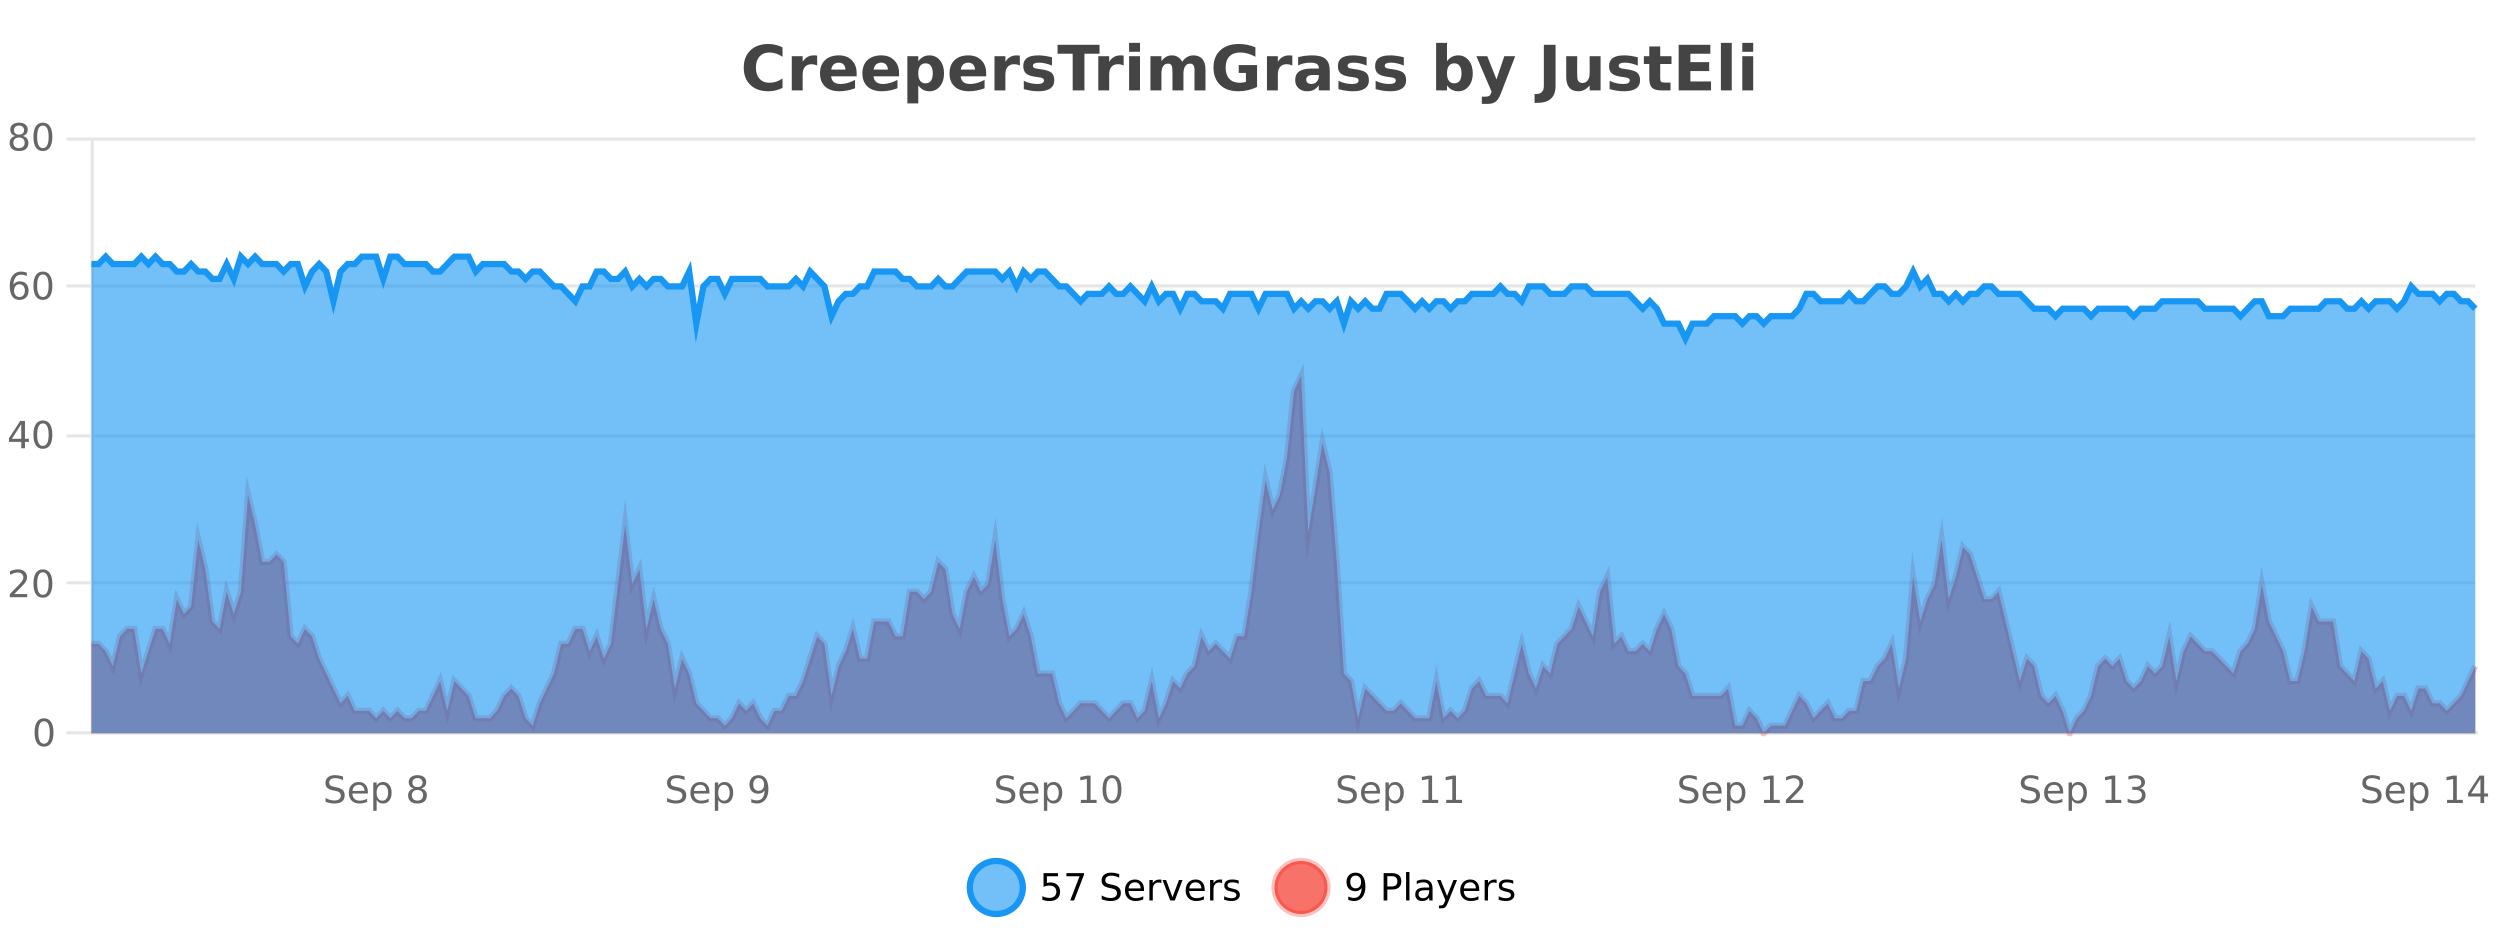
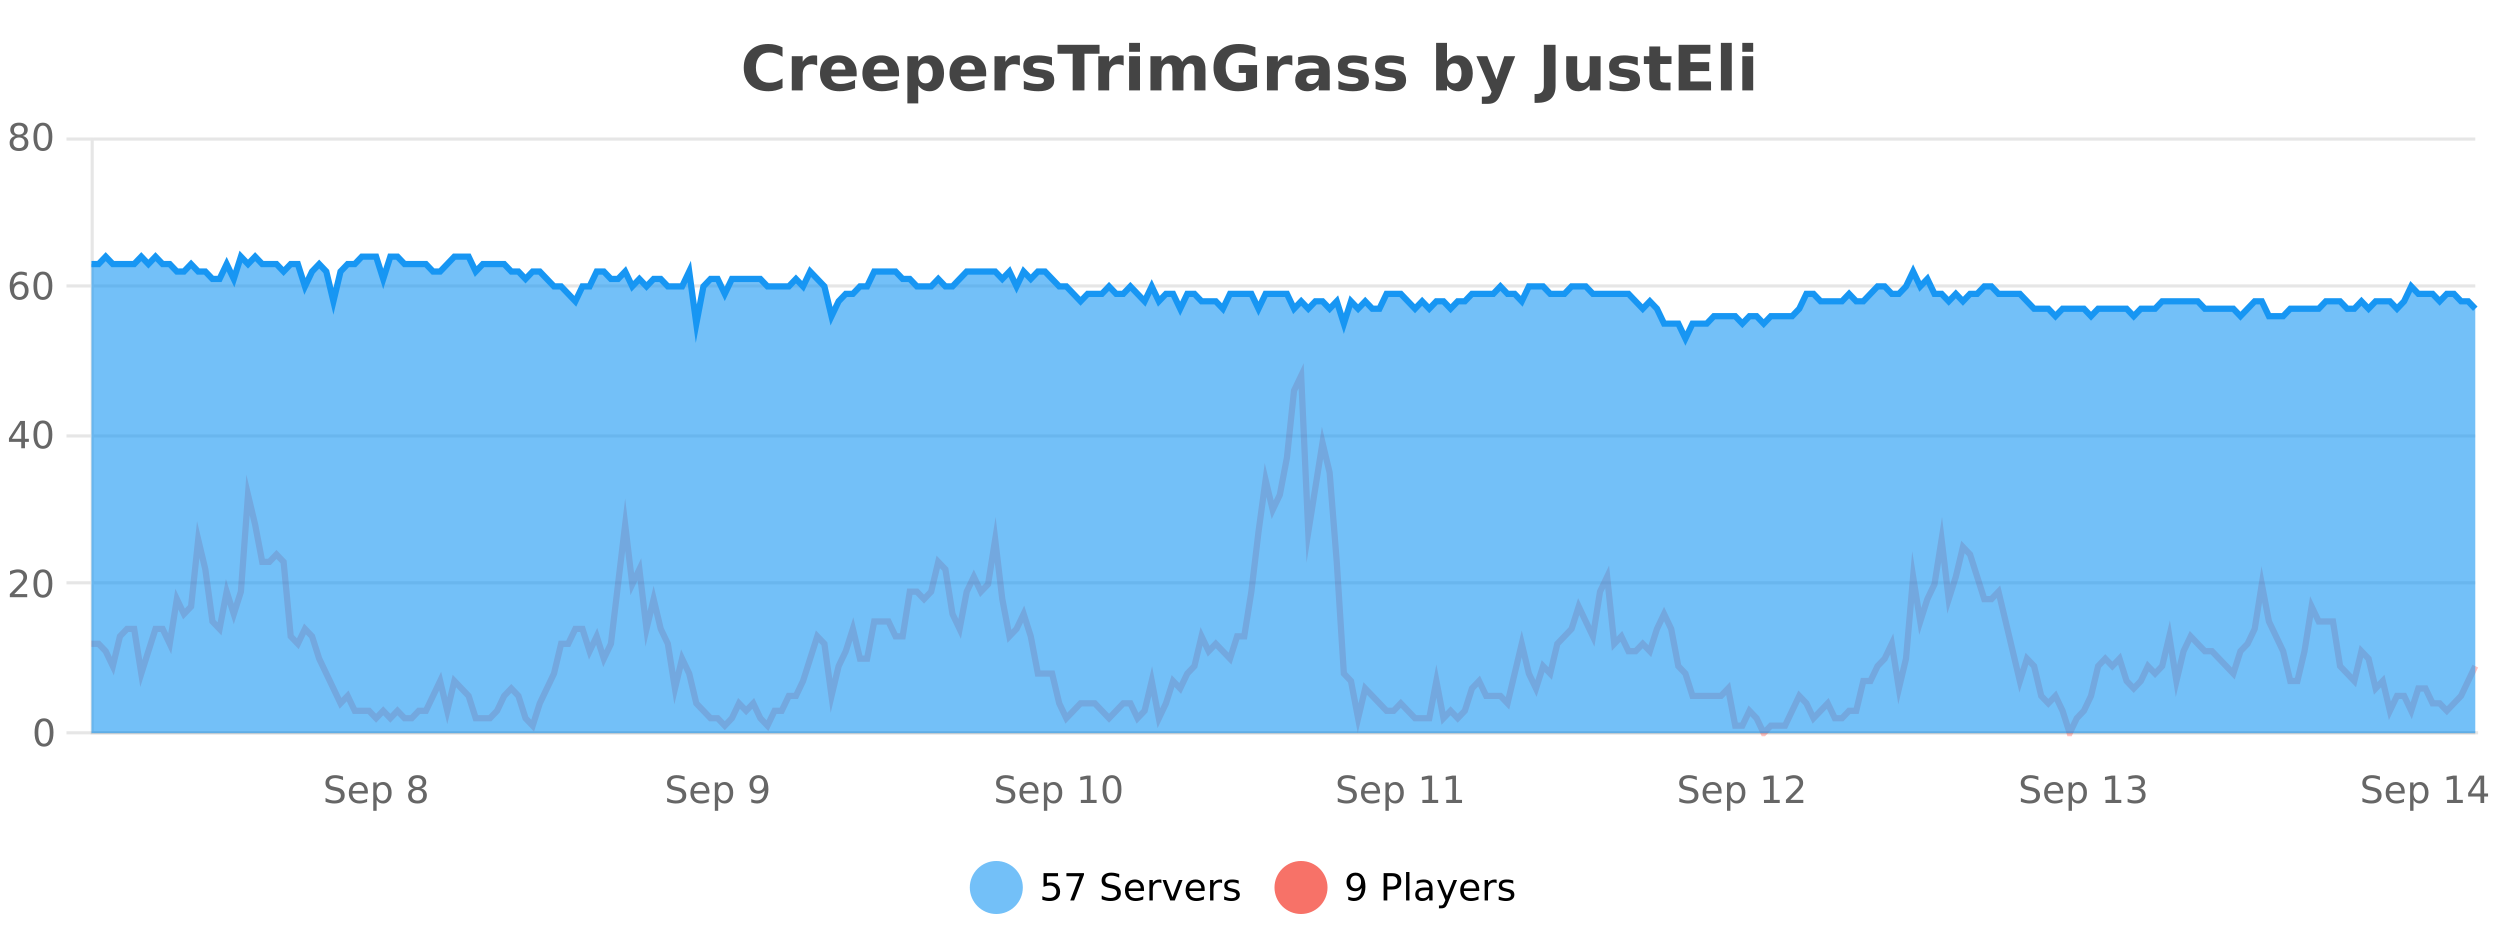
<svg xmlns="http://www.w3.org/2000/svg" width="800pt" height="300pt" viewBox="0 0 800 300" version="1.1">
  <defs>
    <clipPath id="clip1">
      <path d="M 282 263 L 356 263 L 356 300 L 282 300 Z M 282 263 " />
    </clipPath>
    <clipPath id="clip2">
      <path d="M 379 263 L 454 263 L 454 300 L 379 300 Z M 379 263 " />
    </clipPath>
    <clipPath id="clip3">
      <path d="M 29.27 120 L 792.09 120 L 792.09 234.602 L 29.27 234.602 Z M 29.27 120 " />
    </clipPath>
    <clipPath id="clip4">
      <path d="M 28.27 91 L 793.09 91 L 793.09 235.602 L 28.27 235.602 Z M 28.27 91 " />
    </clipPath>
    <clipPath id="clip5">
      <path d="M 29.27 82 L 792.09 82 L 792.09 234.602 L 29.27 234.602 Z M 29.27 82 " />
    </clipPath>
    <clipPath id="clip6">
      <path d="M 28.27 53 L 793.09 53 L 793.09 137 L 28.27 137 Z M 28.27 53 " />
    </clipPath>
  </defs>
  <g id="surface1846221">
    <rect x="0" y="0" width="800" height="300" style="fill:rgb(100%,100%,100%);fill-opacity:1;stroke:none;" />
    <path style="fill:none;stroke-width:1;stroke-linecap:butt;stroke-linejoin:miter;stroke:rgb(0%,0%,0%);stroke-opacity:0.098;stroke-miterlimit:10;" d="M 30 234.5 L 792.09 234.5 " />
    <path style="fill:none;stroke-width:1;stroke-linecap:butt;stroke-linejoin:miter;stroke:rgb(0%,0%,0%);stroke-opacity:0.098;stroke-miterlimit:10;" d="M 21.27 234.5 L 29 234.5 " />
    <path style="fill:none;stroke-width:1;stroke-linecap:butt;stroke-linejoin:miter;stroke:rgb(0%,0%,0%);stroke-opacity:0.098;stroke-miterlimit:10;" d="M 30 186.5 L 792.09 186.5 " />
    <path style="fill:none;stroke-width:1;stroke-linecap:butt;stroke-linejoin:miter;stroke:rgb(0%,0%,0%);stroke-opacity:0.098;stroke-miterlimit:10;" d="M 21.27 186.5 L 29 186.5 " />
    <path style="fill:none;stroke-width:1;stroke-linecap:butt;stroke-linejoin:miter;stroke:rgb(0%,0%,0%);stroke-opacity:0.098;stroke-miterlimit:10;" d="M 30 139.5 L 792.09 139.5 " />
    <path style="fill:none;stroke-width:1;stroke-linecap:butt;stroke-linejoin:miter;stroke:rgb(0%,0%,0%);stroke-opacity:0.098;stroke-miterlimit:10;" d="M 21.27 139.5 L 29 139.5 " />
    <path style="fill:none;stroke-width:1;stroke-linecap:butt;stroke-linejoin:miter;stroke:rgb(0%,0%,0%);stroke-opacity:0.098;stroke-miterlimit:10;" d="M 30 91.5 L 792.09 91.5 " />
    <path style="fill:none;stroke-width:1;stroke-linecap:butt;stroke-linejoin:miter;stroke:rgb(0%,0%,0%);stroke-opacity:0.098;stroke-miterlimit:10;" d="M 21.27 91.5 L 29 91.5 " />
    <path style="fill:none;stroke-width:1;stroke-linecap:butt;stroke-linejoin:miter;stroke:rgb(0%,0%,0%);stroke-opacity:0.098;stroke-miterlimit:10;" d="M 30 44.5 L 792.09 44.5 " />
    <path style="fill:none;stroke-width:1;stroke-linecap:butt;stroke-linejoin:miter;stroke:rgb(0%,0%,0%);stroke-opacity:0.098;stroke-miterlimit:10;" d="M 21.27 44.5 L 29 44.5 " />
    <path style=" stroke:none;fill-rule:nonzero;fill:rgb(9.02%,58.824%,95.294%);fill-opacity:0.6;" d="M 327.305 284 C 327.305 288.688 323.508 292.484 318.82 292.484 C 314.133 292.484 310.336 288.688 310.336 284 C 310.336 279.312 314.133 275.516 318.82 275.516 C 323.508 275.516 327.305 279.312 327.305 284 Z M 327.305 284 " />
    <g clip-path="url(#clip1)" clip-rule="nonzero">
-       <path style="fill:none;stroke-width:2;stroke-linecap:butt;stroke-linejoin:miter;stroke:rgb(9.02%,58.824%,95.294%);stroke-opacity:1;stroke-miterlimit:10;" d="M 327.305 284 C 327.305 288.688 323.508 292.484 318.82 292.484 C 314.133 292.484 310.336 288.688 310.336 284 C 310.336 279.312 314.133 275.516 318.82 275.516 C 323.508 275.516 327.305 279.312 327.305 284 Z M 327.305 284 " />
-     </g>
+       </g>
    <path style=" stroke:none;fill-rule:nonzero;fill:rgb(0%,0%,0%);fill-opacity:1;" d="M 333.93 279.406 L 338.57 279.406 L 338.57 280.406 L 335.008 280.406 L 335.008 282.547 C 335.184 282.484 335.355 282.445 335.523 282.422 C 335.699 282.391 335.871 282.375 336.039 282.375 C 337.016 282.375 337.793 282.648 338.367 283.188 C 338.938 283.719 339.227 284.438 339.227 285.344 C 339.227 286.293 338.93 287.027 338.336 287.547 C 337.75 288.07 336.93 288.328 335.867 288.328 C 335.492 288.328 335.109 288.297 334.727 288.234 C 334.352 288.172 333.961 288.078 333.555 287.953 L 333.555 286.766 C 333.906 286.953 334.273 287.094 334.648 287.188 C 335.023 287.281 335.418 287.328 335.836 287.328 C 336.512 287.328 337.047 287.152 337.445 286.797 C 337.84 286.445 338.039 285.961 338.039 285.344 C 338.039 284.742 337.84 284.262 337.445 283.906 C 337.047 283.555 336.512 283.375 335.836 283.375 C 335.523 283.375 335.203 283.414 334.883 283.484 C 334.57 283.547 334.25 283.652 333.93 283.797 Z M 341.254 279.406 L 346.879 279.406 L 346.879 279.906 L 343.707 288.156 L 342.473 288.156 L 345.457 280.406 L 341.254 280.406 Z M 358.141 279.688 L 358.141 280.844 C 357.691 280.637 357.266 280.48 356.859 280.375 C 356.461 280.262 356.082 280.203 355.719 280.203 C 355.07 280.203 354.57 280.328 354.219 280.578 C 353.875 280.828 353.703 281.188 353.703 281.656 C 353.703 282.043 353.816 282.336 354.047 282.531 C 354.273 282.73 354.719 282.887 355.375 283 L 356.078 283.156 C 356.961 283.324 357.613 283.621 358.031 284.047 C 358.457 284.465 358.672 285.027 358.672 285.734 C 358.672 286.59 358.383 287.234 357.812 287.672 C 357.25 288.109 356.414 288.328 355.312 288.328 C 354.906 288.328 354.469 288.281 354 288.188 C 353.531 288.094 353.047 287.953 352.547 287.766 L 352.547 286.547 C 353.023 286.82 353.492 287.023 353.953 287.156 C 354.422 287.293 354.875 287.359 355.312 287.359 C 355.988 287.359 356.508 287.23 356.875 286.969 C 357.25 286.699 357.438 286.32 357.438 285.828 C 357.438 285.402 357.301 285.07 357.031 284.828 C 356.77 284.578 356.336 284.398 355.734 284.281 L 355.016 284.141 C 354.129 283.965 353.488 283.688 353.094 283.312 C 352.707 282.938 352.516 282.418 352.516 281.75 C 352.516 280.969 352.785 280.359 353.328 279.922 C 353.867 279.477 354.617 279.25 355.578 279.25 C 355.992 279.25 356.41 279.289 356.828 279.359 C 357.254 279.434 357.691 279.543 358.141 279.688 Z M 366.086 284.609 L 366.086 285.125 L 361.117 285.125 C 361.168 285.875 361.391 286.445 361.789 286.828 C 362.195 287.215 362.75 287.406 363.461 287.406 C 363.875 287.406 364.277 287.359 364.664 287.266 C 365.059 287.164 365.449 287.008 365.836 286.797 L 365.836 287.828 C 365.438 287.984 365.039 288.105 364.633 288.188 C 364.227 288.281 363.812 288.328 363.398 288.328 C 362.355 288.328 361.527 288.027 360.914 287.422 C 360.297 286.809 359.992 285.98 359.992 284.938 C 359.992 283.867 360.281 283.016 360.867 282.391 C 361.449 281.758 362.23 281.438 363.211 281.438 C 364.094 281.438 364.793 281.727 365.305 282.297 C 365.824 282.859 366.086 283.633 366.086 284.609 Z M 365.008 284.281 C 364.996 283.699 364.828 283.23 364.508 282.875 C 364.184 282.523 363.758 282.344 363.227 282.344 C 362.621 282.344 362.137 282.516 361.773 282.859 C 361.418 283.203 361.215 283.684 361.164 284.297 Z M 371.656 282.594 C 371.531 282.531 371.395 282.484 371.25 282.453 C 371.113 282.414 370.957 282.391 370.781 282.391 C 370.176 282.391 369.707 282.59 369.375 282.984 C 369.051 283.383 368.891 283.953 368.891 284.703 L 368.891 288.156 L 367.812 288.156 L 367.812 281.594 L 368.891 281.594 L 368.891 282.609 C 369.117 282.215 369.414 281.922 369.781 281.734 C 370.145 281.539 370.586 281.438 371.109 281.438 C 371.18 281.438 371.258 281.445 371.344 281.453 C 371.438 281.465 371.535 281.48 371.641 281.5 Z M 372.012 281.594 L 373.152 281.594 L 375.199 287.094 L 377.262 281.594 L 378.402 281.594 L 375.934 288.156 L 374.465 288.156 Z M 385.504 284.609 L 385.504 285.125 L 380.535 285.125 C 380.586 285.875 380.809 286.445 381.207 286.828 C 381.613 287.215 382.168 287.406 382.879 287.406 C 383.293 287.406 383.695 287.359 384.082 287.266 C 384.477 287.164 384.867 287.008 385.254 286.797 L 385.254 287.828 C 384.855 287.984 384.457 288.105 384.051 288.188 C 383.645 288.281 383.23 288.328 382.816 288.328 C 381.773 288.328 380.945 288.027 380.332 287.422 C 379.715 286.809 379.41 285.98 379.41 284.938 C 379.41 283.867 379.699 283.016 380.285 282.391 C 380.867 281.758 381.648 281.438 382.629 281.438 C 383.512 281.438 384.211 281.727 384.723 282.297 C 385.242 282.859 385.504 283.633 385.504 284.609 Z M 384.426 284.281 C 384.414 283.699 384.246 283.23 383.926 282.875 C 383.602 282.523 383.176 282.344 382.645 282.344 C 382.039 282.344 381.555 282.516 381.191 282.859 C 380.836 283.203 380.633 283.684 380.582 284.297 Z M 391.074 282.594 C 390.949 282.531 390.812 282.484 390.668 282.453 C 390.531 282.414 390.375 282.391 390.199 282.391 C 389.594 282.391 389.125 282.59 388.793 282.984 C 388.469 283.383 388.309 283.953 388.309 284.703 L 388.309 288.156 L 387.23 288.156 L 387.23 281.594 L 388.309 281.594 L 388.309 282.609 C 388.535 282.215 388.832 281.922 389.199 281.734 C 389.562 281.539 390.004 281.438 390.527 281.438 C 390.598 281.438 390.676 281.445 390.762 281.453 C 390.855 281.465 390.953 281.48 391.059 281.5 Z M 396.383 281.781 L 396.383 282.812 C 396.078 282.656 395.762 282.543 395.43 282.469 C 395.105 282.387 394.766 282.344 394.414 282.344 C 393.883 282.344 393.48 282.43 393.211 282.594 C 392.938 282.75 392.805 282.996 392.805 283.328 C 392.805 283.578 392.898 283.777 393.086 283.922 C 393.281 284.059 393.672 284.188 394.258 284.312 L 394.617 284.406 C 395.387 284.562 395.934 284.793 396.258 285.094 C 396.578 285.398 396.742 285.812 396.742 286.344 C 396.742 286.961 396.496 287.445 396.008 287.797 C 395.527 288.152 394.867 288.328 394.023 288.328 C 393.668 288.328 393.297 288.289 392.914 288.219 C 392.539 288.156 392.141 288.059 391.727 287.922 L 391.727 286.797 C 392.121 287.008 392.512 287.164 392.898 287.266 C 393.281 287.371 393.668 287.422 394.055 287.422 C 394.555 287.422 394.938 287.34 395.211 287.172 C 395.492 286.996 395.633 286.746 395.633 286.422 C 395.633 286.133 395.531 285.906 395.336 285.75 C 395.137 285.594 394.703 285.445 394.039 285.297 L 393.664 285.219 C 392.996 285.074 392.512 284.855 392.211 284.562 C 391.918 284.273 391.773 283.875 391.773 283.375 C 391.773 282.75 391.992 282.273 392.43 281.938 C 392.867 281.605 393.484 281.438 394.289 281.438 C 394.684 281.438 395.059 281.469 395.414 281.531 C 395.766 281.586 396.09 281.668 396.383 281.781 Z M 328.82 277.016 " />
    <path style=" stroke:none;fill-rule:nonzero;fill:rgb(96.863%,44.706%,40.784%);fill-opacity:1;" d="M 424.809 284 C 424.809 288.688 421.008 292.484 416.32 292.484 C 411.637 292.484 407.836 288.688 407.836 284 C 407.836 279.312 411.637 275.516 416.32 275.516 C 421.008 275.516 424.809 279.312 424.809 284 Z M 424.809 284 " />
    <g clip-path="url(#clip2)" clip-rule="nonzero">
-       <path style="fill:none;stroke-width:2;stroke-linecap:butt;stroke-linejoin:miter;stroke:rgb(100%,4.706%,0%);stroke-opacity:0.247;stroke-miterlimit:10;" d="M 424.809 284 C 424.809 288.688 421.008 292.484 416.32 292.484 C 411.637 292.484 407.836 288.688 407.836 284 C 407.836 279.312 411.637 275.516 416.32 275.516 C 421.008 275.516 424.809 279.312 424.809 284 Z M 424.809 284 " />
-     </g>
+       </g>
    <path style=" stroke:none;fill-rule:nonzero;fill:rgb(0%,0%,0%);fill-opacity:1;" d="M 431.445 287.969 L 431.445 286.891 C 431.746 287.039 432.047 287.148 432.352 287.219 C 432.652 287.293 432.953 287.328 433.258 287.328 C 434.039 287.328 434.633 287.07 435.039 286.547 C 435.453 286.016 435.688 285.215 435.742 284.141 C 435.523 284.484 435.234 284.746 434.883 284.922 C 434.539 285.102 434.152 285.188 433.727 285.188 C 432.852 285.188 432.156 284.93 431.648 284.406 C 431.137 283.875 430.883 283.148 430.883 282.219 C 430.883 281.324 431.148 280.605 431.68 280.062 C 432.211 279.523 432.918 279.25 433.805 279.25 C 434.812 279.25 435.586 279.641 436.117 280.422 C 436.656 281.195 436.93 282.32 436.93 283.797 C 436.93 285.172 436.602 286.273 435.945 287.094 C 435.289 287.918 434.406 288.328 433.305 288.328 C 433 288.328 432.699 288.297 432.398 288.234 C 432.094 288.18 431.777 288.094 431.445 287.969 Z M 433.805 284.266 C 434.336 284.266 434.758 284.086 435.07 283.719 C 435.383 283.355 435.539 282.855 435.539 282.219 C 435.539 281.594 435.383 281.102 435.07 280.734 C 434.758 280.371 434.336 280.188 433.805 280.188 C 433.273 280.188 432.852 280.371 432.539 280.734 C 432.234 281.102 432.086 281.594 432.086 282.219 C 432.086 282.855 432.234 283.355 432.539 283.719 C 432.852 284.086 433.273 284.266 433.805 284.266 Z M 443.945 280.375 L 443.945 283.672 L 445.43 283.672 C 445.98 283.672 446.406 283.531 446.711 283.25 C 447.012 282.961 447.164 282.547 447.164 282.016 C 447.164 281.496 447.012 281.094 446.711 280.812 C 446.406 280.523 445.98 280.375 445.43 280.375 Z M 442.758 279.406 L 445.43 279.406 C 446.418 279.406 447.164 279.633 447.664 280.078 C 448.164 280.516 448.414 281.164 448.414 282.016 C 448.414 282.883 448.164 283.539 447.664 283.984 C 447.164 284.422 446.418 284.641 445.43 284.641 L 443.945 284.641 L 443.945 288.156 L 442.758 288.156 Z M 449.945 279.031 L 451.023 279.031 L 451.023 288.156 L 449.945 288.156 Z M 456.266 284.859 C 455.398 284.859 454.797 284.961 454.453 285.156 C 454.117 285.355 453.953 285.695 453.953 286.172 C 453.953 286.559 454.078 286.867 454.328 287.094 C 454.586 287.312 454.93 287.422 455.359 287.422 C 455.961 287.422 456.441 287.215 456.797 286.797 C 457.16 286.371 457.344 285.805 457.344 285.094 L 457.344 284.859 Z M 458.422 284.406 L 458.422 288.156 L 457.344 288.156 L 457.344 287.156 C 457.094 287.555 456.785 287.852 456.422 288.047 C 456.055 288.234 455.609 288.328 455.078 288.328 C 454.398 288.328 453.863 288.141 453.469 287.766 C 453.07 287.383 452.875 286.875 452.875 286.25 C 452.875 285.512 453.117 284.953 453.609 284.578 C 454.109 284.203 454.848 284.016 455.828 284.016 L 457.344 284.016 L 457.344 283.906 C 457.344 283.406 457.176 283.023 456.844 282.75 C 456.52 282.48 456.066 282.344 455.484 282.344 C 455.109 282.344 454.738 282.391 454.375 282.484 C 454.02 282.578 453.68 282.715 453.359 282.891 L 453.359 281.891 C 453.754 281.734 454.133 281.621 454.5 281.547 C 454.875 281.477 455.238 281.438 455.594 281.438 C 456.539 281.438 457.25 281.684 457.719 282.172 C 458.188 282.664 458.422 283.406 458.422 284.406 Z M 463.367 288.766 C 463.062 289.547 462.766 290.055 462.477 290.297 C 462.184 290.535 461.797 290.656 461.32 290.656 L 460.461 290.656 L 460.461 289.75 L 461.086 289.75 C 461.387 289.75 461.617 289.676 461.773 289.531 C 461.938 289.395 462.121 289.066 462.32 288.547 L 462.523 288.047 L 459.867 281.594 L 461.008 281.594 L 463.055 286.719 L 465.117 281.594 L 466.258 281.594 Z M 473.359 284.609 L 473.359 285.125 L 468.391 285.125 C 468.441 285.875 468.664 286.445 469.062 286.828 C 469.469 287.215 470.023 287.406 470.734 287.406 C 471.148 287.406 471.551 287.359 471.938 287.266 C 472.332 287.164 472.723 287.008 473.109 286.797 L 473.109 287.828 C 472.711 287.984 472.312 288.105 471.906 288.188 C 471.5 288.281 471.086 288.328 470.672 288.328 C 469.629 288.328 468.801 288.027 468.188 287.422 C 467.57 286.809 467.266 285.98 467.266 284.938 C 467.266 283.867 467.555 283.016 468.141 282.391 C 468.723 281.758 469.504 281.438 470.484 281.438 C 471.367 281.438 472.066 281.727 472.578 282.297 C 473.098 282.859 473.359 283.633 473.359 284.609 Z M 472.281 284.281 C 472.27 283.699 472.102 283.23 471.781 282.875 C 471.457 282.523 471.031 282.344 470.5 282.344 C 469.895 282.344 469.41 282.516 469.047 282.859 C 468.691 283.203 468.488 283.684 468.438 284.297 Z M 478.93 282.594 C 478.805 282.531 478.668 282.484 478.523 282.453 C 478.387 282.414 478.23 282.391 478.055 282.391 C 477.449 282.391 476.98 282.59 476.648 282.984 C 476.324 283.383 476.164 283.953 476.164 284.703 L 476.164 288.156 L 475.086 288.156 L 475.086 281.594 L 476.164 281.594 L 476.164 282.609 C 476.391 282.215 476.688 281.922 477.055 281.734 C 477.418 281.539 477.859 281.438 478.383 281.438 C 478.453 281.438 478.531 281.445 478.617 281.453 C 478.711 281.465 478.809 281.48 478.914 281.5 Z M 484.238 281.781 L 484.238 282.812 C 483.934 282.656 483.617 282.543 483.285 282.469 C 482.961 282.387 482.621 282.344 482.27 282.344 C 481.738 282.344 481.336 282.43 481.066 282.594 C 480.793 282.75 480.66 282.996 480.66 283.328 C 480.66 283.578 480.754 283.777 480.941 283.922 C 481.137 284.059 481.527 284.188 482.113 284.312 L 482.473 284.406 C 483.242 284.562 483.789 284.793 484.113 285.094 C 484.434 285.398 484.598 285.812 484.598 286.344 C 484.598 286.961 484.352 287.445 483.863 287.797 C 483.383 288.152 482.723 288.328 481.879 288.328 C 481.523 288.328 481.152 288.289 480.77 288.219 C 480.395 288.156 479.996 288.059 479.582 287.922 L 479.582 286.797 C 479.977 287.008 480.367 287.164 480.754 287.266 C 481.137 287.371 481.523 287.422 481.91 287.422 C 482.41 287.422 482.793 287.34 483.066 287.172 C 483.348 286.996 483.488 286.746 483.488 286.422 C 483.488 286.133 483.387 285.906 483.191 285.75 C 482.992 285.594 482.559 285.445 481.895 285.297 L 481.52 285.219 C 480.852 285.074 480.367 284.855 480.066 284.562 C 479.773 284.273 479.629 283.875 479.629 283.375 C 479.629 282.75 479.848 282.273 480.285 281.938 C 480.723 281.605 481.34 281.438 482.145 281.438 C 482.539 281.438 482.914 281.469 483.27 281.531 C 483.621 281.586 483.945 281.668 484.238 281.781 Z M 426.32 277.016 " />
    <path style=" stroke:none;fill-rule:nonzero;fill:rgb(26.667%,26.667%,26.667%);fill-opacity:1;" d="M 250.406 28.125 C 249.707 28.48 248.984 28.746 248.234 28.922 C 247.492 29.109 246.711 29.203 245.891 29.203 C 243.461 29.203 241.539 28.527 240.125 27.172 C 238.707 25.809 238 23.965 238 21.641 C 238 19.32 238.707 17.48 240.125 16.125 C 241.539 14.762 243.461 14.078 245.891 14.078 C 246.711 14.078 247.492 14.172 248.234 14.359 C 248.984 14.539 249.707 14.805 250.406 15.156 L 250.406 18.172 C 249.707 17.703 249.02 17.359 248.344 17.141 C 247.664 16.914 246.953 16.797 246.203 16.797 C 244.859 16.797 243.801 17.23 243.031 18.094 C 242.27 18.949 241.891 20.133 241.891 21.641 C 241.891 23.152 242.27 24.34 243.031 25.203 C 243.801 26.059 244.859 26.484 246.203 26.484 C 246.953 26.484 247.664 26.375 248.344 26.156 C 249.02 25.93 249.707 25.578 250.406 25.109 Z M 261.492 20.969 C 261.18 20.824 260.871 20.719 260.57 20.656 C 260.266 20.586 259.965 20.547 259.664 20.547 C 258.758 20.547 258.059 20.836 257.57 21.406 C 257.09 21.98 256.852 22.805 256.852 23.875 L 256.852 28.922 L 253.367 28.922 L 253.367 17.984 L 256.852 17.984 L 256.852 19.781 C 257.297 19.062 257.812 18.543 258.398 18.219 C 258.98 17.887 259.68 17.719 260.492 17.719 C 260.617 17.719 260.746 17.727 260.883 17.734 C 261.016 17.746 261.215 17.766 261.477 17.797 Z M 274.133 23.422 L 274.133 24.422 L 265.961 24.422 C 266.043 25.246 266.34 25.859 266.852 26.266 C 267.359 26.672 268.07 26.875 268.977 26.875 C 269.715 26.875 270.469 26.766 271.242 26.547 C 272.012 26.328 272.805 26 273.617 25.562 L 273.617 28.25 C 272.793 28.562 271.965 28.797 271.133 28.953 C 270.309 29.117 269.484 29.203 268.664 29.203 C 266.684 29.203 265.141 28.703 264.039 27.703 C 262.945 26.695 262.398 25.281 262.398 23.469 C 262.398 21.68 262.934 20.273 264.008 19.25 C 265.09 18.23 266.574 17.719 268.461 17.719 C 270.18 17.719 271.555 18.242 272.586 19.281 C 273.617 20.312 274.133 21.695 274.133 23.422 Z M 270.539 22.266 C 270.539 21.602 270.344 21.062 269.961 20.656 C 269.574 20.25 269.07 20.047 268.445 20.047 C 267.766 20.047 267.215 20.242 266.789 20.625 C 266.371 21 266.109 21.547 266.008 22.266 Z M 287.699 23.422 L 287.699 24.422 L 279.527 24.422 C 279.609 25.246 279.906 25.859 280.418 26.266 C 280.926 26.672 281.637 26.875 282.543 26.875 C 283.281 26.875 284.035 26.766 284.809 26.547 C 285.578 26.328 286.371 26 287.184 25.562 L 287.184 28.25 C 286.359 28.562 285.531 28.797 284.699 28.953 C 283.875 29.117 283.051 29.203 282.23 29.203 C 280.25 29.203 278.707 28.703 277.605 27.703 C 276.512 26.695 275.965 25.281 275.965 23.469 C 275.965 21.68 276.5 20.273 277.574 19.25 C 278.656 18.23 280.141 17.719 282.027 17.719 C 283.746 17.719 285.121 18.242 286.152 19.281 C 287.184 20.312 287.699 21.695 287.699 23.422 Z M 284.105 22.266 C 284.105 21.602 283.91 21.062 283.527 20.656 C 283.141 20.25 282.637 20.047 282.012 20.047 C 281.332 20.047 280.781 20.242 280.355 20.625 C 279.938 21 279.676 21.547 279.574 22.266 Z M 293.844 27.344 L 293.844 33.078 L 290.359 33.078 L 290.359 17.984 L 293.844 17.984 L 293.844 19.578 C 294.332 18.945 294.867 18.477 295.453 18.172 C 296.035 17.871 296.707 17.719 297.469 17.719 C 298.82 17.719 299.93 18.258 300.797 19.328 C 301.66 20.402 302.094 21.781 302.094 23.469 C 302.094 25.148 301.66 26.523 300.797 27.594 C 299.93 28.668 298.82 29.203 297.469 29.203 C 296.707 29.203 296.035 29.051 295.453 28.75 C 294.867 28.449 294.332 27.98 293.844 27.344 Z M 296.172 20.266 C 295.422 20.266 294.844 20.543 294.438 21.094 C 294.039 21.637 293.844 22.43 293.844 23.469 C 293.844 24.5 294.039 25.293 294.438 25.844 C 294.844 26.398 295.422 26.672 296.172 26.672 C 296.922 26.672 297.492 26.402 297.891 25.859 C 298.285 25.309 298.484 24.512 298.484 23.469 C 298.484 22.43 298.285 21.637 297.891 21.094 C 297.492 20.543 296.922 20.266 296.172 20.266 Z M 315.578 23.422 L 315.578 24.422 L 307.406 24.422 C 307.488 25.246 307.785 25.859 308.297 26.266 C 308.805 26.672 309.516 26.875 310.422 26.875 C 311.16 26.875 311.914 26.766 312.688 26.547 C 313.457 26.328 314.25 26 315.062 25.562 L 315.062 28.25 C 314.238 28.562 313.41 28.797 312.578 28.953 C 311.754 29.117 310.93 29.203 310.109 29.203 C 308.129 29.203 306.586 28.703 305.484 27.703 C 304.391 26.695 303.844 25.281 303.844 23.469 C 303.844 21.68 304.379 20.273 305.453 19.25 C 306.535 18.23 308.02 17.719 309.906 17.719 C 311.625 17.719 313 18.242 314.031 19.281 C 315.062 20.312 315.578 21.695 315.578 23.422 Z M 311.984 22.266 C 311.984 21.602 311.789 21.062 311.406 20.656 C 311.02 20.25 310.516 20.047 309.891 20.047 C 309.211 20.047 308.66 20.242 308.234 20.625 C 307.816 21 307.555 21.547 307.453 22.266 Z M 326.363 20.969 C 326.051 20.824 325.742 20.719 325.441 20.656 C 325.137 20.586 324.836 20.547 324.535 20.547 C 323.629 20.547 322.93 20.836 322.441 21.406 C 321.961 21.98 321.723 22.805 321.723 23.875 L 321.723 28.922 L 318.238 28.922 L 318.238 17.984 L 321.723 17.984 L 321.723 19.781 C 322.168 19.062 322.684 18.543 323.27 18.219 C 323.852 17.887 324.551 17.719 325.363 17.719 C 325.488 17.719 325.617 17.727 325.754 17.734 C 325.887 17.746 326.086 17.766 326.348 17.797 Z M 336.633 18.328 L 336.633 20.984 C 335.891 20.672 335.172 20.438 334.477 20.281 C 333.777 20.125 333.117 20.047 332.492 20.047 C 331.836 20.047 331.344 20.133 331.023 20.297 C 330.699 20.465 330.539 20.719 330.539 21.062 C 330.539 21.344 330.656 21.559 330.898 21.703 C 331.148 21.852 331.586 21.961 332.211 22.031 L 332.836 22.125 C 334.625 22.355 335.828 22.73 336.445 23.25 C 337.059 23.773 337.367 24.59 337.367 25.703 C 337.367 26.871 336.934 27.746 336.07 28.328 C 335.215 28.914 333.938 29.203 332.242 29.203 C 331.512 29.203 330.762 29.145 329.992 29.031 C 329.219 28.918 328.43 28.746 327.617 28.516 L 327.617 25.859 C 328.312 26.203 329.027 26.461 329.758 26.625 C 330.484 26.793 331.23 26.875 331.992 26.875 C 332.68 26.875 333.195 26.781 333.539 26.594 C 333.883 26.406 334.055 26.125 334.055 25.75 C 334.055 25.438 333.934 25.211 333.695 25.062 C 333.453 24.906 332.98 24.789 332.273 24.703 L 331.664 24.625 C 330.102 24.43 329.008 24.07 328.383 23.547 C 327.758 23.016 327.445 22.215 327.445 21.141 C 327.445 19.984 327.84 19.125 328.633 18.562 C 329.434 18 330.652 17.719 332.289 17.719 C 332.934 17.719 333.609 17.773 334.32 17.875 C 335.027 17.969 335.797 18.121 336.633 18.328 Z M 338.414 14.344 L 351.852 14.344 L 351.852 17.188 L 347.023 17.188 L 347.023 28.922 L 343.258 28.922 L 343.258 17.188 L 338.414 17.188 Z M 359.578 20.969 C 359.266 20.824 358.957 20.719 358.656 20.656 C 358.352 20.586 358.051 20.547 357.75 20.547 C 356.844 20.547 356.145 20.836 355.656 21.406 C 355.176 21.98 354.938 22.805 354.938 23.875 L 354.938 28.922 L 351.453 28.922 L 351.453 17.984 L 354.938 17.984 L 354.938 19.781 C 355.383 19.062 355.898 18.543 356.484 18.219 C 357.066 17.887 357.766 17.719 358.578 17.719 C 358.703 17.719 358.832 17.727 358.969 17.734 C 359.102 17.746 359.301 17.766 359.562 17.797 Z M 361.312 17.984 L 364.797 17.984 L 364.797 28.922 L 361.312 28.922 Z M 361.312 13.719 L 364.797 13.719 L 364.797 16.578 L 361.312 16.578 Z M 378.297 19.797 C 378.742 19.121 379.27 18.605 379.875 18.25 C 380.488 17.898 381.16 17.719 381.891 17.719 C 383.141 17.719 384.094 18.109 384.75 18.891 C 385.414 19.664 385.75 20.789 385.75 22.266 L 385.75 28.922 L 382.234 28.922 L 382.234 23.219 C 382.234 23.137 382.234 23.047 382.234 22.953 C 382.242 22.859 382.25 22.73 382.25 22.562 C 382.25 21.793 382.133 21.234 381.906 20.891 C 381.676 20.539 381.305 20.359 380.797 20.359 C 380.141 20.359 379.629 20.637 379.266 21.188 C 378.898 21.73 378.711 22.516 378.703 23.547 L 378.703 28.922 L 375.188 28.922 L 375.188 23.219 C 375.188 22.012 375.082 21.234 374.875 20.891 C 374.664 20.539 374.297 20.359 373.766 20.359 C 373.086 20.359 372.566 20.637 372.203 21.188 C 371.836 21.73 371.656 22.516 371.656 23.547 L 371.656 28.922 L 368.141 28.922 L 368.141 17.984 L 371.656 17.984 L 371.656 19.578 C 372.094 18.965 372.586 18.5 373.141 18.188 C 373.691 17.875 374.305 17.719 374.984 17.719 C 375.734 17.719 376.398 17.902 376.984 18.266 C 377.566 18.633 378.004 19.141 378.297 19.797 Z M 402.258 27.844 C 401.32 28.293 400.344 28.633 399.336 28.859 C 398.336 29.086 397.293 29.203 396.211 29.203 C 393.781 29.203 391.859 28.527 390.445 27.172 C 389.027 25.809 388.32 23.965 388.32 21.641 C 388.32 19.297 389.039 17.453 390.477 16.109 C 391.922 14.758 393.906 14.078 396.43 14.078 C 397.398 14.078 398.324 14.172 399.211 14.359 C 400.094 14.539 400.934 14.805 401.727 15.156 L 401.727 18.172 C 400.914 17.715 400.102 17.371 399.289 17.141 C 398.484 16.914 397.684 16.797 396.883 16.797 C 395.383 16.797 394.227 17.219 393.414 18.062 C 392.609 18.898 392.211 20.09 392.211 21.641 C 392.211 23.184 392.602 24.375 393.383 25.219 C 394.164 26.062 395.273 26.484 396.711 26.484 C 397.094 26.484 397.453 26.461 397.789 26.406 C 398.133 26.355 398.434 26.277 398.695 26.172 L 398.695 23.344 L 396.398 23.344 L 396.398 20.828 L 402.258 20.828 Z M 413.551 20.969 C 413.238 20.824 412.93 20.719 412.629 20.656 C 412.324 20.586 412.023 20.547 411.723 20.547 C 410.816 20.547 410.117 20.836 409.629 21.406 C 409.148 21.98 408.91 22.805 408.91 23.875 L 408.91 28.922 L 405.426 28.922 L 405.426 17.984 L 408.91 17.984 L 408.91 19.781 C 409.355 19.062 409.871 18.543 410.457 18.219 C 411.039 17.887 411.738 17.719 412.551 17.719 C 412.676 17.719 412.805 17.727 412.941 17.734 C 413.074 17.746 413.273 17.766 413.535 17.797 Z M 420.18 24 C 419.449 24 418.902 24.125 418.539 24.375 C 418.172 24.617 417.992 24.98 417.992 25.469 C 417.992 25.906 418.137 26.25 418.43 26.5 C 418.73 26.75 419.141 26.875 419.664 26.875 C 420.32 26.875 420.871 26.641 421.32 26.172 C 421.777 25.703 422.008 25.117 422.008 24.406 L 422.008 24 Z M 425.523 22.688 L 425.523 28.922 L 422.008 28.922 L 422.008 27.297 C 421.539 27.965 421.008 28.449 420.414 28.75 C 419.828 29.051 419.117 29.203 418.273 29.203 C 417.148 29.203 416.23 28.875 415.523 28.219 C 414.812 27.555 414.461 26.695 414.461 25.641 C 414.461 24.359 414.898 23.422 415.773 22.828 C 416.656 22.227 418.047 21.922 419.945 21.922 L 422.008 21.922 L 422.008 21.641 C 422.008 21.09 421.789 20.688 421.352 20.438 C 420.914 20.18 420.23 20.047 419.305 20.047 C 418.555 20.047 417.855 20.125 417.211 20.281 C 416.562 20.43 415.965 20.648 415.414 20.938 L 415.414 18.281 C 416.164 18.094 416.914 17.953 417.664 17.859 C 418.422 17.766 419.184 17.719 419.945 17.719 C 421.914 17.719 423.336 18.109 424.211 18.891 C 425.086 19.664 425.523 20.93 425.523 22.688 Z M 437.316 18.328 L 437.316 20.984 C 436.574 20.672 435.855 20.438 435.16 20.281 C 434.461 20.125 433.801 20.047 433.176 20.047 C 432.52 20.047 432.027 20.133 431.707 20.297 C 431.383 20.465 431.223 20.719 431.223 21.062 C 431.223 21.344 431.34 21.559 431.582 21.703 C 431.832 21.852 432.27 21.961 432.895 22.031 L 433.52 22.125 C 435.309 22.355 436.512 22.73 437.129 23.25 C 437.742 23.773 438.051 24.59 438.051 25.703 C 438.051 26.871 437.617 27.746 436.754 28.328 C 435.898 28.914 434.621 29.203 432.926 29.203 C 432.195 29.203 431.445 29.145 430.676 29.031 C 429.902 28.918 429.113 28.746 428.301 28.516 L 428.301 25.859 C 428.996 26.203 429.711 26.461 430.441 26.625 C 431.168 26.793 431.914 26.875 432.676 26.875 C 433.363 26.875 433.879 26.781 434.223 26.594 C 434.566 26.406 434.738 26.125 434.738 25.75 C 434.738 25.438 434.617 25.211 434.379 25.062 C 434.137 24.906 433.664 24.789 432.957 24.703 L 432.348 24.625 C 430.785 24.43 429.691 24.07 429.066 23.547 C 428.441 23.016 428.129 22.215 428.129 21.141 C 428.129 19.984 428.523 19.125 429.316 18.562 C 430.117 18 431.336 17.719 432.973 17.719 C 433.617 17.719 434.293 17.773 435.004 17.875 C 435.711 17.969 436.48 18.121 437.316 18.328 Z M 449.219 18.328 L 449.219 20.984 C 448.477 20.672 447.758 20.438 447.062 20.281 C 446.363 20.125 445.703 20.047 445.078 20.047 C 444.422 20.047 443.93 20.133 443.609 20.297 C 443.285 20.465 443.125 20.719 443.125 21.062 C 443.125 21.344 443.242 21.559 443.484 21.703 C 443.734 21.852 444.172 21.961 444.797 22.031 L 445.422 22.125 C 447.211 22.355 448.414 22.73 449.031 23.25 C 449.645 23.773 449.953 24.59 449.953 25.703 C 449.953 26.871 449.52 27.746 448.656 28.328 C 447.801 28.914 446.523 29.203 444.828 29.203 C 444.098 29.203 443.348 29.145 442.578 29.031 C 441.805 28.918 441.016 28.746 440.203 28.516 L 440.203 25.859 C 440.898 26.203 441.613 26.461 442.344 26.625 C 443.07 26.793 443.816 26.875 444.578 26.875 C 445.266 26.875 445.781 26.781 446.125 26.594 C 446.469 26.406 446.641 26.125 446.641 25.75 C 446.641 25.438 446.52 25.211 446.281 25.062 C 446.039 24.906 445.566 24.789 444.859 24.703 L 444.25 24.625 C 442.688 24.43 441.594 24.07 440.969 23.547 C 440.344 23.016 440.031 22.215 440.031 21.141 C 440.031 19.984 440.426 19.125 441.219 18.562 C 442.02 18 443.238 17.719 444.875 17.719 C 445.52 17.719 446.195 17.773 446.906 17.875 C 447.613 17.969 448.383 18.121 449.219 18.328 Z M 465.367 26.672 C 466.117 26.672 466.688 26.402 467.086 25.859 C 467.48 25.309 467.68 24.512 467.68 23.469 C 467.68 22.43 467.48 21.637 467.086 21.094 C 466.688 20.543 466.117 20.266 465.367 20.266 C 464.617 20.266 464.039 20.543 463.633 21.094 C 463.234 21.637 463.039 22.43 463.039 23.469 C 463.039 24.5 463.234 25.293 463.633 25.844 C 464.039 26.398 464.617 26.672 465.367 26.672 Z M 463.039 19.578 C 463.527 18.945 464.062 18.477 464.648 18.172 C 465.23 17.871 465.902 17.719 466.664 17.719 C 468.016 17.719 469.125 18.258 469.992 19.328 C 470.855 20.402 471.289 21.781 471.289 23.469 C 471.289 25.148 470.855 26.523 469.992 27.594 C 469.125 28.668 468.016 29.203 466.664 29.203 C 465.902 29.203 465.23 29.051 464.648 28.75 C 464.062 28.449 463.527 27.98 463.039 27.344 L 463.039 28.922 L 459.555 28.922 L 459.555 13.719 L 463.039 13.719 Z M 472.438 17.984 L 475.922 17.984 L 478.875 25.406 L 481.375 17.984 L 484.859 17.984 L 480.266 29.953 C 479.805 31.172 479.266 32.02 478.641 32.5 C 478.023 32.988 477.219 33.234 476.219 33.234 L 474.188 33.234 L 474.188 30.938 L 475.281 30.938 C 475.875 30.938 476.305 30.844 476.578 30.656 C 476.848 30.469 477.055 30.129 477.203 29.641 L 477.312 29.344 Z M 494.031 14.344 L 497.781 14.344 L 497.781 27.5 C 497.781 29.32 497.285 30.68 496.297 31.578 C 495.316 32.473 493.828 32.922 491.828 32.922 L 491.062 32.922 L 491.062 30.078 L 491.656 30.078 C 492.438 30.078 493.023 29.859 493.422 29.422 C 493.828 28.992 494.031 28.355 494.031 27.5 Z M 501.188 24.656 L 501.188 17.984 L 504.703 17.984 L 504.703 19.078 C 504.703 19.672 504.695 20.418 504.688 21.312 C 504.688 22.211 504.688 22.805 504.688 23.094 C 504.688 23.98 504.707 24.617 504.75 25 C 504.801 25.387 504.879 25.668 504.984 25.844 C 505.129 26.074 505.316 26.25 505.547 26.375 C 505.773 26.5 506.039 26.562 506.344 26.562 C 507.07 26.562 507.645 26.281 508.062 25.719 C 508.477 25.156 508.688 24.383 508.688 23.391 L 508.688 17.984 L 512.188 17.984 L 512.188 28.922 L 508.688 28.922 L 508.688 27.344 C 508.156 27.98 507.594 28.449 507 28.75 C 506.414 29.051 505.77 29.203 505.062 29.203 C 503.801 29.203 502.836 28.82 502.172 28.047 C 501.516 27.266 501.188 26.137 501.188 24.656 Z M 524.086 18.328 L 524.086 20.984 C 523.344 20.672 522.625 20.438 521.93 20.281 C 521.23 20.125 520.57 20.047 519.945 20.047 C 519.289 20.047 518.797 20.133 518.477 20.297 C 518.152 20.465 517.992 20.719 517.992 21.062 C 517.992 21.344 518.109 21.559 518.352 21.703 C 518.602 21.852 519.039 21.961 519.664 22.031 L 520.289 22.125 C 522.078 22.355 523.281 22.73 523.898 23.25 C 524.512 23.773 524.82 24.59 524.82 25.703 C 524.82 26.871 524.387 27.746 523.523 28.328 C 522.668 28.914 521.391 29.203 519.695 29.203 C 518.965 29.203 518.215 29.145 517.445 29.031 C 516.672 28.918 515.883 28.746 515.07 28.516 L 515.07 25.859 C 515.766 26.203 516.48 26.461 517.211 26.625 C 517.938 26.793 518.684 26.875 519.445 26.875 C 520.133 26.875 520.648 26.781 520.992 26.594 C 521.336 26.406 521.508 26.125 521.508 25.75 C 521.508 25.438 521.387 25.211 521.148 25.062 C 520.906 24.906 520.434 24.789 519.727 24.703 L 519.117 24.625 C 517.555 24.43 516.461 24.07 515.836 23.547 C 515.211 23.016 514.898 22.215 514.898 21.141 C 514.898 19.984 515.293 19.125 516.086 18.562 C 516.887 18 518.105 17.719 519.742 17.719 C 520.387 17.719 521.062 17.773 521.773 17.875 C 522.48 17.969 523.25 18.121 524.086 18.328 Z M 531.27 14.875 L 531.27 17.984 L 534.879 17.984 L 534.879 20.484 L 531.27 20.484 L 531.27 25.125 C 531.27 25.637 531.367 25.98 531.566 26.156 C 531.773 26.336 532.176 26.422 532.77 26.422 L 534.566 26.422 L 534.566 28.922 L 531.566 28.922 C 530.191 28.922 529.211 28.637 528.629 28.062 C 528.055 27.48 527.77 26.5 527.77 25.125 L 527.77 20.484 L 526.035 20.484 L 526.035 17.984 L 527.77 17.984 L 527.77 14.875 Z M 537.172 14.344 L 547.312 14.344 L 547.312 17.188 L 540.922 17.188 L 540.922 19.891 L 546.938 19.891 L 546.938 22.734 L 540.922 22.734 L 540.922 26.078 L 547.531 26.078 L 547.531 28.922 L 537.172 28.922 Z M 550.68 13.719 L 554.164 13.719 L 554.164 28.922 L 550.68 28.922 Z M 557.535 17.984 L 561.02 17.984 L 561.02 28.922 L 557.535 28.922 Z M 557.535 13.719 L 561.02 13.719 L 561.02 16.578 L 557.535 16.578 Z M 237 10.359 " />
    <path style="fill:none;stroke-width:1;stroke-linecap:butt;stroke-linejoin:miter;stroke:rgb(0%,0%,0%);stroke-opacity:0.098;stroke-miterlimit:10;" d="M 29 234.5 L 793 234.5 " />
    <path style=" stroke:none;fill-rule:nonzero;fill:rgb(40%,40%,40%);fill-opacity:1;" d="M 109.773 248.484 L 109.773 249.641 C 109.324 249.434 108.898 249.277 108.492 249.172 C 108.094 249.059 107.715 249 107.352 249 C 106.703 249 106.203 249.125 105.852 249.375 C 105.508 249.625 105.336 249.984 105.336 250.453 C 105.336 250.84 105.449 251.133 105.68 251.328 C 105.906 251.527 106.352 251.684 107.008 251.797 L 107.711 251.953 C 108.594 252.121 109.246 252.418 109.664 252.844 C 110.09 253.262 110.305 253.824 110.305 254.531 C 110.305 255.387 110.016 256.031 109.445 256.469 C 108.883 256.906 108.047 257.125 106.945 257.125 C 106.539 257.125 106.102 257.078 105.633 256.984 C 105.164 256.891 104.68 256.75 104.18 256.562 L 104.18 255.344 C 104.656 255.617 105.125 255.82 105.586 255.953 C 106.055 256.09 106.508 256.156 106.945 256.156 C 107.621 256.156 108.141 256.027 108.508 255.766 C 108.883 255.496 109.07 255.117 109.07 254.625 C 109.07 254.199 108.934 253.867 108.664 253.625 C 108.402 253.375 107.969 253.195 107.367 253.078 L 106.648 252.938 C 105.762 252.762 105.121 252.484 104.727 252.109 C 104.34 251.734 104.148 251.215 104.148 250.547 C 104.148 249.766 104.418 249.156 104.961 248.719 C 105.5 248.273 106.25 248.047 107.211 248.047 C 107.625 248.047 108.043 248.086 108.461 248.156 C 108.887 248.23 109.324 248.34 109.773 248.484 Z M 117.719 253.406 L 117.719 253.922 L 112.75 253.922 C 112.801 254.672 113.023 255.242 113.422 255.625 C 113.828 256.012 114.383 256.203 115.094 256.203 C 115.508 256.203 115.91 256.156 116.297 256.062 C 116.691 255.961 117.082 255.805 117.469 255.594 L 117.469 256.625 C 117.07 256.781 116.672 256.902 116.266 256.984 C 115.859 257.078 115.445 257.125 115.031 257.125 C 113.988 257.125 113.16 256.824 112.547 256.219 C 111.93 255.605 111.625 254.777 111.625 253.734 C 111.625 252.664 111.914 251.812 112.5 251.188 C 113.082 250.555 113.863 250.234 114.844 250.234 C 115.727 250.234 116.426 250.523 116.938 251.094 C 117.457 251.656 117.719 252.43 117.719 253.406 Z M 116.641 253.078 C 116.629 252.496 116.461 252.027 116.141 251.672 C 115.816 251.32 115.391 251.141 114.859 251.141 C 114.254 251.141 113.77 251.312 113.406 251.656 C 113.051 252 112.848 252.48 112.797 253.094 Z M 120.523 255.969 L 120.523 259.453 L 119.445 259.453 L 119.445 250.391 L 120.523 250.391 L 120.523 251.391 C 120.75 250.996 121.039 250.703 121.383 250.516 C 121.727 250.328 122.137 250.234 122.617 250.234 C 123.418 250.234 124.07 250.555 124.57 251.188 C 125.07 251.812 125.32 252.641 125.32 253.672 C 125.32 254.703 125.07 255.539 124.57 256.172 C 124.07 256.809 123.418 257.125 122.617 257.125 C 122.137 257.125 121.727 257.031 121.383 256.844 C 121.039 256.648 120.75 256.355 120.523 255.969 Z M 124.195 253.672 C 124.195 252.883 124.027 252.262 123.695 251.812 C 123.371 251.367 122.93 251.141 122.367 251.141 C 121.793 251.141 121.34 251.367 121.008 251.812 C 120.684 252.262 120.523 252.883 120.523 253.672 C 120.523 254.465 120.684 255.09 121.008 255.547 C 121.34 255.996 121.793 256.219 122.367 256.219 C 122.93 256.219 123.371 255.996 123.695 255.547 C 124.027 255.09 124.195 254.465 124.195 253.672 Z M 133.594 252.797 C 133.031 252.797 132.586 252.949 132.266 253.25 C 131.941 253.555 131.781 253.965 131.781 254.484 C 131.781 255.016 131.941 255.434 132.266 255.734 C 132.586 256.039 133.031 256.188 133.594 256.188 C 134.156 256.188 134.598 256.039 134.922 255.734 C 135.242 255.434 135.406 255.016 135.406 254.484 C 135.406 253.965 135.242 253.555 134.922 253.25 C 134.609 252.949 134.164 252.797 133.594 252.797 Z M 132.406 252.297 C 131.906 252.172 131.508 251.938 131.219 251.594 C 130.938 251.242 130.797 250.812 130.797 250.312 C 130.797 249.617 131.047 249.062 131.547 248.656 C 132.047 248.25 132.727 248.047 133.594 248.047 C 134.469 248.047 135.148 248.25 135.641 248.656 C 136.141 249.062 136.391 249.617 136.391 250.312 C 136.391 250.812 136.25 251.242 135.969 251.594 C 135.688 251.938 135.289 252.172 134.781 252.297 C 135.352 252.434 135.797 252.695 136.109 253.078 C 136.43 253.465 136.594 253.934 136.594 254.484 C 136.594 255.34 136.332 255.996 135.812 256.453 C 135.301 256.902 134.562 257.125 133.594 257.125 C 132.633 257.125 131.895 256.902 131.375 256.453 C 130.852 255.996 130.594 255.34 130.594 254.484 C 130.594 253.934 130.754 253.465 131.078 253.078 C 131.398 252.695 131.844 252.434 132.406 252.297 Z M 131.984 250.422 C 131.984 250.883 132.125 251.234 132.406 251.484 C 132.688 251.734 133.082 251.859 133.594 251.859 C 134.102 251.859 134.5 251.734 134.781 251.484 C 135.07 251.234 135.219 250.883 135.219 250.422 C 135.219 249.977 135.07 249.625 134.781 249.375 C 134.5 249.117 134.102 248.984 133.594 248.984 C 133.082 248.984 132.688 249.117 132.406 249.375 C 132.125 249.625 131.984 249.977 131.984 250.422 Z M 103.352 245.816 " />
    <path style=" stroke:none;fill-rule:nonzero;fill:rgb(40%,40%,40%);fill-opacity:1;" d="M 219.074 248.484 L 219.074 249.641 C 218.625 249.434 218.199 249.277 217.793 249.172 C 217.395 249.059 217.016 249 216.652 249 C 216.004 249 215.504 249.125 215.152 249.375 C 214.809 249.625 214.637 249.984 214.637 250.453 C 214.637 250.84 214.75 251.133 214.98 251.328 C 215.207 251.527 215.652 251.684 216.309 251.797 L 217.012 251.953 C 217.895 252.121 218.547 252.418 218.965 252.844 C 219.391 253.262 219.605 253.824 219.605 254.531 C 219.605 255.387 219.316 256.031 218.746 256.469 C 218.184 256.906 217.348 257.125 216.246 257.125 C 215.84 257.125 215.402 257.078 214.934 256.984 C 214.465 256.891 213.98 256.75 213.48 256.562 L 213.48 255.344 C 213.957 255.617 214.426 255.82 214.887 255.953 C 215.355 256.09 215.809 256.156 216.246 256.156 C 216.922 256.156 217.441 256.027 217.809 255.766 C 218.184 255.496 218.371 255.117 218.371 254.625 C 218.371 254.199 218.234 253.867 217.965 253.625 C 217.703 253.375 217.27 253.195 216.668 253.078 L 215.949 252.938 C 215.062 252.762 214.422 252.484 214.027 252.109 C 213.641 251.734 213.449 251.215 213.449 250.547 C 213.449 249.766 213.719 249.156 214.262 248.719 C 214.801 248.273 215.551 248.047 216.512 248.047 C 216.926 248.047 217.344 248.086 217.762 248.156 C 218.188 248.23 218.625 248.34 219.074 248.484 Z M 227.02 253.406 L 227.02 253.922 L 222.051 253.922 C 222.102 254.672 222.324 255.242 222.723 255.625 C 223.129 256.012 223.684 256.203 224.395 256.203 C 224.809 256.203 225.211 256.156 225.598 256.062 C 225.992 255.961 226.383 255.805 226.77 255.594 L 226.77 256.625 C 226.371 256.781 225.973 256.902 225.566 256.984 C 225.16 257.078 224.746 257.125 224.332 257.125 C 223.289 257.125 222.461 256.824 221.848 256.219 C 221.23 255.605 220.926 254.777 220.926 253.734 C 220.926 252.664 221.215 251.812 221.801 251.188 C 222.383 250.555 223.164 250.234 224.145 250.234 C 225.027 250.234 225.727 250.523 226.238 251.094 C 226.758 251.656 227.02 252.43 227.02 253.406 Z M 225.941 253.078 C 225.93 252.496 225.762 252.027 225.441 251.672 C 225.117 251.32 224.691 251.141 224.16 251.141 C 223.555 251.141 223.07 251.312 222.707 251.656 C 222.352 252 222.148 252.48 222.098 253.094 Z M 229.824 255.969 L 229.824 259.453 L 228.746 259.453 L 228.746 250.391 L 229.824 250.391 L 229.824 251.391 C 230.051 250.996 230.34 250.703 230.684 250.516 C 231.027 250.328 231.438 250.234 231.918 250.234 C 232.719 250.234 233.371 250.555 233.871 251.188 C 234.371 251.812 234.621 252.641 234.621 253.672 C 234.621 254.703 234.371 255.539 233.871 256.172 C 233.371 256.809 232.719 257.125 231.918 257.125 C 231.438 257.125 231.027 257.031 230.684 256.844 C 230.34 256.648 230.051 256.355 229.824 255.969 Z M 233.496 253.672 C 233.496 252.883 233.328 252.262 232.996 251.812 C 232.672 251.367 232.23 251.141 231.668 251.141 C 231.094 251.141 230.641 251.367 230.309 251.812 C 229.984 252.262 229.824 252.883 229.824 253.672 C 229.824 254.465 229.984 255.09 230.309 255.547 C 230.641 255.996 231.094 256.219 231.668 256.219 C 232.23 256.219 232.672 255.996 232.996 255.547 C 233.328 255.09 233.496 254.465 233.496 253.672 Z M 240.398 256.766 L 240.398 255.688 C 240.699 255.836 241 255.945 241.305 256.016 C 241.605 256.09 241.906 256.125 242.211 256.125 C 242.992 256.125 243.586 255.867 243.992 255.344 C 244.406 254.812 244.641 254.012 244.695 252.938 C 244.477 253.281 244.188 253.543 243.836 253.719 C 243.492 253.898 243.105 253.984 242.68 253.984 C 241.805 253.984 241.109 253.727 240.602 253.203 C 240.09 252.672 239.836 251.945 239.836 251.016 C 239.836 250.121 240.102 249.402 240.633 248.859 C 241.164 248.32 241.871 248.047 242.758 248.047 C 243.766 248.047 244.539 248.438 245.07 249.219 C 245.609 249.992 245.883 251.117 245.883 252.594 C 245.883 253.969 245.555 255.07 244.898 255.891 C 244.242 256.715 243.359 257.125 242.258 257.125 C 241.953 257.125 241.652 257.094 241.352 257.031 C 241.047 256.977 240.73 256.891 240.398 256.766 Z M 242.758 253.062 C 243.289 253.062 243.711 252.883 244.023 252.516 C 244.336 252.152 244.492 251.652 244.492 251.016 C 244.492 250.391 244.336 249.898 244.023 249.531 C 243.711 249.168 243.289 248.984 242.758 248.984 C 242.227 248.984 241.805 249.168 241.492 249.531 C 241.188 249.898 241.039 250.391 241.039 251.016 C 241.039 251.652 241.188 252.152 241.492 252.516 C 241.805 252.883 242.227 253.062 242.758 253.062 Z M 212.652 245.816 " />
    <path style=" stroke:none;fill-rule:nonzero;fill:rgb(40%,40%,40%);fill-opacity:1;" d="M 324.375 248.484 L 324.375 249.641 C 323.926 249.434 323.5 249.277 323.094 249.172 C 322.695 249.059 322.316 249 321.953 249 C 321.305 249 320.805 249.125 320.453 249.375 C 320.109 249.625 319.938 249.984 319.938 250.453 C 319.938 250.84 320.051 251.133 320.281 251.328 C 320.508 251.527 320.953 251.684 321.609 251.797 L 322.312 251.953 C 323.195 252.121 323.848 252.418 324.266 252.844 C 324.691 253.262 324.906 253.824 324.906 254.531 C 324.906 255.387 324.617 256.031 324.047 256.469 C 323.484 256.906 322.648 257.125 321.547 257.125 C 321.141 257.125 320.703 257.078 320.234 256.984 C 319.766 256.891 319.281 256.75 318.781 256.562 L 318.781 255.344 C 319.258 255.617 319.727 255.82 320.188 255.953 C 320.656 256.09 321.109 256.156 321.547 256.156 C 322.223 256.156 322.742 256.027 323.109 255.766 C 323.484 255.496 323.672 255.117 323.672 254.625 C 323.672 254.199 323.535 253.867 323.266 253.625 C 323.004 253.375 322.57 253.195 321.969 253.078 L 321.25 252.938 C 320.363 252.762 319.723 252.484 319.328 252.109 C 318.941 251.734 318.75 251.215 318.75 250.547 C 318.75 249.766 319.02 249.156 319.562 248.719 C 320.102 248.273 320.852 248.047 321.812 248.047 C 322.227 248.047 322.645 248.086 323.062 248.156 C 323.488 248.23 323.926 248.34 324.375 248.484 Z M 332.32 253.406 L 332.32 253.922 L 327.352 253.922 C 327.402 254.672 327.625 255.242 328.023 255.625 C 328.43 256.012 328.984 256.203 329.695 256.203 C 330.109 256.203 330.512 256.156 330.898 256.062 C 331.293 255.961 331.684 255.805 332.07 255.594 L 332.07 256.625 C 331.672 256.781 331.273 256.902 330.867 256.984 C 330.461 257.078 330.047 257.125 329.633 257.125 C 328.59 257.125 327.762 256.824 327.148 256.219 C 326.531 255.605 326.227 254.777 326.227 253.734 C 326.227 252.664 326.516 251.812 327.102 251.188 C 327.684 250.555 328.465 250.234 329.445 250.234 C 330.328 250.234 331.027 250.523 331.539 251.094 C 332.059 251.656 332.32 252.43 332.32 253.406 Z M 331.242 253.078 C 331.23 252.496 331.062 252.027 330.742 251.672 C 330.418 251.32 329.992 251.141 329.461 251.141 C 328.855 251.141 328.371 251.312 328.008 251.656 C 327.652 252 327.449 252.48 327.398 253.094 Z M 335.125 255.969 L 335.125 259.453 L 334.047 259.453 L 334.047 250.391 L 335.125 250.391 L 335.125 251.391 C 335.352 250.996 335.641 250.703 335.984 250.516 C 336.328 250.328 336.738 250.234 337.219 250.234 C 338.02 250.234 338.672 250.555 339.172 251.188 C 339.672 251.812 339.922 252.641 339.922 253.672 C 339.922 254.703 339.672 255.539 339.172 256.172 C 338.672 256.809 338.02 257.125 337.219 257.125 C 336.738 257.125 336.328 257.031 335.984 256.844 C 335.641 256.648 335.352 256.355 335.125 255.969 Z M 338.797 253.672 C 338.797 252.883 338.629 252.262 338.297 251.812 C 337.973 251.367 337.531 251.141 336.969 251.141 C 336.395 251.141 335.941 251.367 335.609 251.812 C 335.285 252.262 335.125 252.883 335.125 253.672 C 335.125 254.465 335.285 255.09 335.609 255.547 C 335.941 255.996 336.395 256.219 336.969 256.219 C 337.531 256.219 337.973 255.996 338.297 255.547 C 338.629 255.09 338.797 254.465 338.797 253.672 Z M 345.867 255.953 L 347.805 255.953 L 347.805 249.281 L 345.695 249.703 L 345.695 248.625 L 347.789 248.203 L 348.977 248.203 L 348.977 255.953 L 350.914 255.953 L 350.914 256.953 L 345.867 256.953 Z M 355.832 248.984 C 355.227 248.984 354.77 249.289 354.457 249.891 C 354.152 250.484 354.004 251.387 354.004 252.594 C 354.004 253.793 354.152 254.695 354.457 255.297 C 354.77 255.891 355.227 256.188 355.832 256.188 C 356.445 256.188 356.902 255.891 357.207 255.297 C 357.52 254.695 357.676 253.793 357.676 252.594 C 357.676 251.387 357.52 250.484 357.207 249.891 C 356.902 249.289 356.445 248.984 355.832 248.984 Z M 355.832 248.047 C 356.809 248.047 357.559 248.438 358.082 249.219 C 358.602 249.992 358.863 251.117 358.863 252.594 C 358.863 254.062 358.602 255.188 358.082 255.969 C 357.559 256.742 356.809 257.125 355.832 257.125 C 354.852 257.125 354.102 256.742 353.582 255.969 C 353.07 255.188 352.816 254.062 352.816 252.594 C 352.816 251.117 353.07 249.992 353.582 249.219 C 354.102 248.438 354.852 248.047 355.832 248.047 Z M 317.953 245.816 " />
    <path style=" stroke:none;fill-rule:nonzero;fill:rgb(40%,40%,40%);fill-opacity:1;" d="M 433.672 248.484 L 433.672 249.641 C 433.223 249.434 432.797 249.277 432.391 249.172 C 431.992 249.059 431.613 249 431.25 249 C 430.602 249 430.102 249.125 429.75 249.375 C 429.406 249.625 429.234 249.984 429.234 250.453 C 429.234 250.84 429.348 251.133 429.578 251.328 C 429.805 251.527 430.25 251.684 430.906 251.797 L 431.609 251.953 C 432.492 252.121 433.145 252.418 433.562 252.844 C 433.988 253.262 434.203 253.824 434.203 254.531 C 434.203 255.387 433.914 256.031 433.344 256.469 C 432.781 256.906 431.945 257.125 430.844 257.125 C 430.438 257.125 430 257.078 429.531 256.984 C 429.062 256.891 428.578 256.75 428.078 256.562 L 428.078 255.344 C 428.555 255.617 429.023 255.82 429.484 255.953 C 429.953 256.09 430.406 256.156 430.844 256.156 C 431.52 256.156 432.039 256.027 432.406 255.766 C 432.781 255.496 432.969 255.117 432.969 254.625 C 432.969 254.199 432.832 253.867 432.562 253.625 C 432.301 253.375 431.867 253.195 431.266 253.078 L 430.547 252.938 C 429.66 252.762 429.02 252.484 428.625 252.109 C 428.238 251.734 428.047 251.215 428.047 250.547 C 428.047 249.766 428.316 249.156 428.859 248.719 C 429.398 248.273 430.148 248.047 431.109 248.047 C 431.523 248.047 431.941 248.086 432.359 248.156 C 432.785 248.23 433.223 248.34 433.672 248.484 Z M 441.617 253.406 L 441.617 253.922 L 436.648 253.922 C 436.699 254.672 436.922 255.242 437.32 255.625 C 437.727 256.012 438.281 256.203 438.992 256.203 C 439.406 256.203 439.809 256.156 440.195 256.062 C 440.59 255.961 440.98 255.805 441.367 255.594 L 441.367 256.625 C 440.969 256.781 440.57 256.902 440.164 256.984 C 439.758 257.078 439.344 257.125 438.93 257.125 C 437.887 257.125 437.059 256.824 436.445 256.219 C 435.828 255.605 435.523 254.777 435.523 253.734 C 435.523 252.664 435.812 251.812 436.398 251.188 C 436.98 250.555 437.762 250.234 438.742 250.234 C 439.625 250.234 440.324 250.523 440.836 251.094 C 441.355 251.656 441.617 252.43 441.617 253.406 Z M 440.539 253.078 C 440.527 252.496 440.359 252.027 440.039 251.672 C 439.715 251.32 439.289 251.141 438.758 251.141 C 438.152 251.141 437.668 251.312 437.305 251.656 C 436.949 252 436.746 252.48 436.695 253.094 Z M 444.422 255.969 L 444.422 259.453 L 443.344 259.453 L 443.344 250.391 L 444.422 250.391 L 444.422 251.391 C 444.648 250.996 444.938 250.703 445.281 250.516 C 445.625 250.328 446.035 250.234 446.516 250.234 C 447.316 250.234 447.969 250.555 448.469 251.188 C 448.969 251.812 449.219 252.641 449.219 253.672 C 449.219 254.703 448.969 255.539 448.469 256.172 C 447.969 256.809 447.316 257.125 446.516 257.125 C 446.035 257.125 445.625 257.031 445.281 256.844 C 444.938 256.648 444.648 256.355 444.422 255.969 Z M 448.094 253.672 C 448.094 252.883 447.926 252.262 447.594 251.812 C 447.27 251.367 446.828 251.141 446.266 251.141 C 445.691 251.141 445.238 251.367 444.906 251.812 C 444.582 252.262 444.422 252.883 444.422 253.672 C 444.422 254.465 444.582 255.09 444.906 255.547 C 445.238 255.996 445.691 256.219 446.266 256.219 C 446.828 256.219 447.27 255.996 447.594 255.547 C 447.926 255.09 448.094 254.465 448.094 253.672 Z M 455.164 255.953 L 457.102 255.953 L 457.102 249.281 L 454.992 249.703 L 454.992 248.625 L 457.086 248.203 L 458.273 248.203 L 458.273 255.953 L 460.211 255.953 L 460.211 256.953 L 455.164 256.953 Z M 462.801 255.953 L 464.738 255.953 L 464.738 249.281 L 462.629 249.703 L 462.629 248.625 L 464.723 248.203 L 465.91 248.203 L 465.91 255.953 L 467.848 255.953 L 467.848 256.953 L 462.801 256.953 Z M 427.25 245.816 " />
    <path style=" stroke:none;fill-rule:nonzero;fill:rgb(40%,40%,40%);fill-opacity:1;" d="M 542.973 248.484 L 542.973 249.641 C 542.523 249.434 542.098 249.277 541.691 249.172 C 541.293 249.059 540.914 249 540.551 249 C 539.902 249 539.402 249.125 539.051 249.375 C 538.707 249.625 538.535 249.984 538.535 250.453 C 538.535 250.84 538.648 251.133 538.879 251.328 C 539.105 251.527 539.551 251.684 540.207 251.797 L 540.91 251.953 C 541.793 252.121 542.445 252.418 542.863 252.844 C 543.289 253.262 543.504 253.824 543.504 254.531 C 543.504 255.387 543.215 256.031 542.645 256.469 C 542.082 256.906 541.246 257.125 540.145 257.125 C 539.738 257.125 539.301 257.078 538.832 256.984 C 538.363 256.891 537.879 256.75 537.379 256.562 L 537.379 255.344 C 537.855 255.617 538.324 255.82 538.785 255.953 C 539.254 256.09 539.707 256.156 540.145 256.156 C 540.82 256.156 541.34 256.027 541.707 255.766 C 542.082 255.496 542.27 255.117 542.27 254.625 C 542.27 254.199 542.133 253.867 541.863 253.625 C 541.602 253.375 541.168 253.195 540.566 253.078 L 539.848 252.938 C 538.961 252.762 538.32 252.484 537.926 252.109 C 537.539 251.734 537.348 251.215 537.348 250.547 C 537.348 249.766 537.617 249.156 538.16 248.719 C 538.699 248.273 539.449 248.047 540.41 248.047 C 540.824 248.047 541.242 248.086 541.66 248.156 C 542.086 248.23 542.523 248.34 542.973 248.484 Z M 550.918 253.406 L 550.918 253.922 L 545.949 253.922 C 546 254.672 546.223 255.242 546.621 255.625 C 547.027 256.012 547.582 256.203 548.293 256.203 C 548.707 256.203 549.109 256.156 549.496 256.062 C 549.891 255.961 550.281 255.805 550.668 255.594 L 550.668 256.625 C 550.27 256.781 549.871 256.902 549.465 256.984 C 549.059 257.078 548.645 257.125 548.23 257.125 C 547.188 257.125 546.359 256.824 545.746 256.219 C 545.129 255.605 544.824 254.777 544.824 253.734 C 544.824 252.664 545.113 251.812 545.699 251.188 C 546.281 250.555 547.062 250.234 548.043 250.234 C 548.926 250.234 549.625 250.523 550.137 251.094 C 550.656 251.656 550.918 252.43 550.918 253.406 Z M 549.84 253.078 C 549.828 252.496 549.66 252.027 549.34 251.672 C 549.016 251.32 548.59 251.141 548.059 251.141 C 547.453 251.141 546.969 251.312 546.605 251.656 C 546.25 252 546.047 252.48 545.996 253.094 Z M 553.723 255.969 L 553.723 259.453 L 552.645 259.453 L 552.645 250.391 L 553.723 250.391 L 553.723 251.391 C 553.949 250.996 554.238 250.703 554.582 250.516 C 554.926 250.328 555.336 250.234 555.816 250.234 C 556.617 250.234 557.27 250.555 557.77 251.188 C 558.27 251.812 558.52 252.641 558.52 253.672 C 558.52 254.703 558.27 255.539 557.77 256.172 C 557.27 256.809 556.617 257.125 555.816 257.125 C 555.336 257.125 554.926 257.031 554.582 256.844 C 554.238 256.648 553.949 256.355 553.723 255.969 Z M 557.395 253.672 C 557.395 252.883 557.227 252.262 556.895 251.812 C 556.57 251.367 556.129 251.141 555.566 251.141 C 554.992 251.141 554.539 251.367 554.207 251.812 C 553.883 252.262 553.723 252.883 553.723 253.672 C 553.723 254.465 553.883 255.09 554.207 255.547 C 554.539 255.996 554.992 256.219 555.566 256.219 C 556.129 256.219 556.57 255.996 556.895 255.547 C 557.227 255.09 557.395 254.465 557.395 253.672 Z M 564.469 255.953 L 566.406 255.953 L 566.406 249.281 L 564.297 249.703 L 564.297 248.625 L 566.391 248.203 L 567.578 248.203 L 567.578 255.953 L 569.516 255.953 L 569.516 256.953 L 564.469 256.953 Z M 572.914 255.953 L 577.055 255.953 L 577.055 256.953 L 571.492 256.953 L 571.492 255.953 C 571.938 255.496 572.547 254.875 573.32 254.094 C 574.102 253.305 574.59 252.793 574.789 252.562 C 575.172 252.148 575.438 251.793 575.586 251.5 C 575.742 251.199 575.82 250.906 575.82 250.625 C 575.82 250.156 575.652 249.777 575.32 249.484 C 574.996 249.195 574.574 249.047 574.055 249.047 C 573.68 249.047 573.281 249.109 572.867 249.234 C 572.461 249.359 572.023 249.559 571.555 249.828 L 571.555 248.625 C 572.031 248.438 572.477 248.297 572.883 248.203 C 573.297 248.102 573.68 248.047 574.023 248.047 C 574.93 248.047 575.652 248.277 576.195 248.734 C 576.734 249.184 577.008 249.789 577.008 250.547 C 577.008 250.902 576.938 251.242 576.805 251.562 C 576.668 251.887 576.422 252.266 576.07 252.703 C 575.965 252.82 575.652 253.148 575.133 253.688 C 574.609 254.23 573.871 254.984 572.914 255.953 Z M 536.551 245.816 " />
    <path style=" stroke:none;fill-rule:nonzero;fill:rgb(40%,40%,40%);fill-opacity:1;" d="M 652.273 248.484 L 652.273 249.641 C 651.824 249.434 651.398 249.277 650.992 249.172 C 650.594 249.059 650.215 249 649.852 249 C 649.203 249 648.703 249.125 648.352 249.375 C 648.008 249.625 647.836 249.984 647.836 250.453 C 647.836 250.84 647.949 251.133 648.18 251.328 C 648.406 251.527 648.852 251.684 649.508 251.797 L 650.211 251.953 C 651.094 252.121 651.746 252.418 652.164 252.844 C 652.59 253.262 652.805 253.824 652.805 254.531 C 652.805 255.387 652.516 256.031 651.945 256.469 C 651.383 256.906 650.547 257.125 649.445 257.125 C 649.039 257.125 648.602 257.078 648.133 256.984 C 647.664 256.891 647.18 256.75 646.68 256.562 L 646.68 255.344 C 647.156 255.617 647.625 255.82 648.086 255.953 C 648.555 256.09 649.008 256.156 649.445 256.156 C 650.121 256.156 650.641 256.027 651.008 255.766 C 651.383 255.496 651.57 255.117 651.57 254.625 C 651.57 254.199 651.434 253.867 651.164 253.625 C 650.902 253.375 650.469 253.195 649.867 253.078 L 649.148 252.938 C 648.262 252.762 647.621 252.484 647.227 252.109 C 646.84 251.734 646.648 251.215 646.648 250.547 C 646.648 249.766 646.918 249.156 647.461 248.719 C 648 248.273 648.75 248.047 649.711 248.047 C 650.125 248.047 650.543 248.086 650.961 248.156 C 651.387 248.23 651.824 248.34 652.273 248.484 Z M 660.219 253.406 L 660.219 253.922 L 655.25 253.922 C 655.301 254.672 655.523 255.242 655.922 255.625 C 656.328 256.012 656.883 256.203 657.594 256.203 C 658.008 256.203 658.41 256.156 658.797 256.062 C 659.191 255.961 659.582 255.805 659.969 255.594 L 659.969 256.625 C 659.57 256.781 659.172 256.902 658.766 256.984 C 658.359 257.078 657.945 257.125 657.531 257.125 C 656.488 257.125 655.66 256.824 655.047 256.219 C 654.43 255.605 654.125 254.777 654.125 253.734 C 654.125 252.664 654.414 251.812 655 251.188 C 655.582 250.555 656.363 250.234 657.344 250.234 C 658.227 250.234 658.926 250.523 659.438 251.094 C 659.957 251.656 660.219 252.43 660.219 253.406 Z M 659.141 253.078 C 659.129 252.496 658.961 252.027 658.641 251.672 C 658.316 251.32 657.891 251.141 657.359 251.141 C 656.754 251.141 656.27 251.312 655.906 251.656 C 655.551 252 655.348 252.48 655.297 253.094 Z M 663.023 255.969 L 663.023 259.453 L 661.945 259.453 L 661.945 250.391 L 663.023 250.391 L 663.023 251.391 C 663.25 250.996 663.539 250.703 663.883 250.516 C 664.227 250.328 664.637 250.234 665.117 250.234 C 665.918 250.234 666.57 250.555 667.07 251.188 C 667.57 251.812 667.82 252.641 667.82 253.672 C 667.82 254.703 667.57 255.539 667.07 256.172 C 666.57 256.809 665.918 257.125 665.117 257.125 C 664.637 257.125 664.227 257.031 663.883 256.844 C 663.539 256.648 663.25 256.355 663.023 255.969 Z M 666.695 253.672 C 666.695 252.883 666.527 252.262 666.195 251.812 C 665.871 251.367 665.43 251.141 664.867 251.141 C 664.293 251.141 663.84 251.367 663.508 251.812 C 663.184 252.262 663.023 252.883 663.023 253.672 C 663.023 254.465 663.184 255.09 663.508 255.547 C 663.84 255.996 664.293 256.219 664.867 256.219 C 665.43 256.219 665.871 255.996 666.195 255.547 C 666.527 255.09 666.695 254.465 666.695 253.672 Z M 673.766 255.953 L 675.703 255.953 L 675.703 249.281 L 673.594 249.703 L 673.594 248.625 L 675.688 248.203 L 676.875 248.203 L 676.875 255.953 L 678.812 255.953 L 678.812 256.953 L 673.766 256.953 Z M 684.793 252.234 C 685.355 252.359 685.793 252.617 686.105 253 C 686.426 253.375 686.59 253.844 686.59 254.406 C 686.59 255.273 686.293 255.945 685.699 256.422 C 685.105 256.891 684.262 257.125 683.168 257.125 C 682.801 257.125 682.422 257.086 682.027 257.016 C 681.641 256.945 681.246 256.836 680.84 256.688 L 680.84 255.547 C 681.16 255.734 681.516 255.883 681.902 255.984 C 682.297 256.078 682.707 256.125 683.137 256.125 C 683.875 256.125 684.438 255.98 684.824 255.688 C 685.219 255.398 685.418 254.969 685.418 254.406 C 685.418 253.898 685.234 253.496 684.871 253.203 C 684.504 252.914 684.004 252.766 683.371 252.766 L 682.34 252.766 L 682.34 251.797 L 683.418 251.797 C 683.988 251.797 684.434 251.684 684.746 251.453 C 685.059 251.215 685.215 250.875 685.215 250.438 C 685.215 249.992 685.051 249.648 684.73 249.406 C 684.418 249.168 683.965 249.047 683.371 249.047 C 683.035 249.047 682.684 249.086 682.309 249.156 C 681.941 249.219 681.535 249.324 681.09 249.469 L 681.09 248.422 C 681.547 248.297 681.969 248.203 682.355 248.141 C 682.75 248.078 683.121 248.047 683.465 248.047 C 684.371 248.047 685.082 248.25 685.605 248.656 C 686.125 249.062 686.387 249.617 686.387 250.312 C 686.387 250.805 686.246 251.215 685.965 251.547 C 685.691 251.883 685.301 252.109 684.793 252.234 Z M 645.852 245.816 " />
    <path style=" stroke:none;fill-rule:nonzero;fill:rgb(40%,40%,40%);fill-opacity:1;" d="M 761.57 248.484 L 761.57 249.641 C 761.121 249.434 760.695 249.277 760.289 249.172 C 759.891 249.059 759.512 249 759.148 249 C 758.5 249 758 249.125 757.648 249.375 C 757.305 249.625 757.133 249.984 757.133 250.453 C 757.133 250.84 757.246 251.133 757.477 251.328 C 757.703 251.527 758.148 251.684 758.805 251.797 L 759.508 251.953 C 760.391 252.121 761.043 252.418 761.461 252.844 C 761.887 253.262 762.102 253.824 762.102 254.531 C 762.102 255.387 761.812 256.031 761.242 256.469 C 760.68 256.906 759.844 257.125 758.742 257.125 C 758.336 257.125 757.898 257.078 757.43 256.984 C 756.961 256.891 756.477 256.75 755.977 256.562 L 755.977 255.344 C 756.453 255.617 756.922 255.82 757.383 255.953 C 757.852 256.09 758.305 256.156 758.742 256.156 C 759.418 256.156 759.938 256.027 760.305 255.766 C 760.68 255.496 760.867 255.117 760.867 254.625 C 760.867 254.199 760.73 253.867 760.461 253.625 C 760.199 253.375 759.766 253.195 759.164 253.078 L 758.445 252.938 C 757.559 252.762 756.918 252.484 756.523 252.109 C 756.137 251.734 755.945 251.215 755.945 250.547 C 755.945 249.766 756.215 249.156 756.758 248.719 C 757.297 248.273 758.047 248.047 759.008 248.047 C 759.422 248.047 759.84 248.086 760.258 248.156 C 760.684 248.23 761.121 248.34 761.57 248.484 Z M 769.516 253.406 L 769.516 253.922 L 764.547 253.922 C 764.598 254.672 764.82 255.242 765.219 255.625 C 765.625 256.012 766.18 256.203 766.891 256.203 C 767.305 256.203 767.707 256.156 768.094 256.062 C 768.488 255.961 768.879 255.805 769.266 255.594 L 769.266 256.625 C 768.867 256.781 768.469 256.902 768.062 256.984 C 767.656 257.078 767.242 257.125 766.828 257.125 C 765.785 257.125 764.957 256.824 764.344 256.219 C 763.727 255.605 763.422 254.777 763.422 253.734 C 763.422 252.664 763.711 251.812 764.297 251.188 C 764.879 250.555 765.66 250.234 766.641 250.234 C 767.523 250.234 768.223 250.523 768.734 251.094 C 769.254 251.656 769.516 252.43 769.516 253.406 Z M 768.438 253.078 C 768.426 252.496 768.258 252.027 767.938 251.672 C 767.613 251.32 767.188 251.141 766.656 251.141 C 766.051 251.141 765.566 251.312 765.203 251.656 C 764.848 252 764.645 252.48 764.594 253.094 Z M 772.32 255.969 L 772.32 259.453 L 771.242 259.453 L 771.242 250.391 L 772.32 250.391 L 772.32 251.391 C 772.547 250.996 772.836 250.703 773.18 250.516 C 773.523 250.328 773.934 250.234 774.414 250.234 C 775.215 250.234 775.867 250.555 776.367 251.188 C 776.867 251.812 777.117 252.641 777.117 253.672 C 777.117 254.703 776.867 255.539 776.367 256.172 C 775.867 256.809 775.215 257.125 774.414 257.125 C 773.934 257.125 773.523 257.031 773.18 256.844 C 772.836 256.648 772.547 256.355 772.32 255.969 Z M 775.992 253.672 C 775.992 252.883 775.824 252.262 775.492 251.812 C 775.168 251.367 774.727 251.141 774.164 251.141 C 773.59 251.141 773.137 251.367 772.805 251.812 C 772.48 252.262 772.32 252.883 772.32 253.672 C 772.32 254.465 772.48 255.09 772.805 255.547 C 773.137 255.996 773.59 256.219 774.164 256.219 C 774.727 256.219 775.168 255.996 775.492 255.547 C 775.824 255.09 775.992 254.465 775.992 253.672 Z M 783.062 255.953 L 785 255.953 L 785 249.281 L 782.891 249.703 L 782.891 248.625 L 784.984 248.203 L 786.172 248.203 L 786.172 255.953 L 788.109 255.953 L 788.109 256.953 L 783.062 256.953 Z M 793.746 249.234 L 790.762 253.906 L 793.746 253.906 Z M 793.434 248.203 L 794.934 248.203 L 794.934 253.906 L 796.184 253.906 L 796.184 254.891 L 794.934 254.891 L 794.934 256.953 L 793.746 256.953 L 793.746 254.891 L 789.809 254.891 L 789.809 253.75 Z M 755.148 245.816 " />
    <path style="fill:none;stroke-width:1;stroke-linecap:butt;stroke-linejoin:miter;stroke:rgb(0%,0%,0%);stroke-opacity:0.098;stroke-miterlimit:10;" d="M 29.5 44 L 29.5 235 " />
    <path style=" stroke:none;fill-rule:nonzero;fill:rgb(40%,40%,40%);fill-opacity:1;" d="M 14.082 230.789 C 13.477 230.789 13.02 231.094 12.707 231.695 C 12.402 232.289 12.254 233.191 12.254 234.398 C 12.254 235.598 12.402 236.5 12.707 237.102 C 13.02 237.695 13.477 237.992 14.082 237.992 C 14.695 237.992 15.152 237.695 15.457 237.102 C 15.77 236.5 15.926 235.598 15.926 234.398 C 15.926 233.191 15.77 232.289 15.457 231.695 C 15.152 231.094 14.695 230.789 14.082 230.789 Z M 14.082 229.852 C 15.059 229.852 15.809 230.242 16.332 231.023 C 16.852 231.797 17.113 232.922 17.113 234.398 C 17.113 235.867 16.852 236.992 16.332 237.773 C 15.809 238.547 15.059 238.93 14.082 238.93 C 13.102 238.93 12.352 238.547 11.832 237.773 C 11.32 236.992 11.066 235.867 11.066 234.398 C 11.066 232.922 11.32 231.797 11.832 231.023 C 12.352 230.242 13.102 229.852 14.082 229.852 Z M 10.27 227.617 " />
    <path style=" stroke:none;fill-rule:nonzero;fill:rgb(40%,40%,40%);fill-opacity:1;" d="M 4.566 190.102 L 8.707 190.102 L 8.707 191.102 L 3.145 191.102 L 3.145 190.102 C 3.59 189.645 4.199 189.023 4.973 188.242 C 5.754 187.453 6.242 186.941 6.441 186.711 C 6.824 186.297 7.09 185.941 7.238 185.648 C 7.395 185.348 7.473 185.055 7.473 184.773 C 7.473 184.305 7.305 183.926 6.973 183.633 C 6.648 183.344 6.227 183.195 5.707 183.195 C 5.332 183.195 4.934 183.258 4.52 183.383 C 4.113 183.508 3.676 183.707 3.207 183.977 L 3.207 182.773 C 3.684 182.586 4.129 182.445 4.535 182.352 C 4.949 182.25 5.332 182.195 5.676 182.195 C 6.582 182.195 7.305 182.426 7.848 182.883 C 8.387 183.332 8.66 183.938 8.66 184.695 C 8.66 185.051 8.59 185.391 8.457 185.711 C 8.32 186.035 8.074 186.414 7.723 186.852 C 7.617 186.969 7.305 187.297 6.785 187.836 C 6.262 188.379 5.523 189.133 4.566 190.102 Z M 13.719 183.133 C 13.113 183.133 12.656 183.438 12.344 184.039 C 12.039 184.633 11.891 185.535 11.891 186.742 C 11.891 187.941 12.039 188.844 12.344 189.445 C 12.656 190.039 13.113 190.336 13.719 190.336 C 14.332 190.336 14.789 190.039 15.094 189.445 C 15.406 188.844 15.562 187.941 15.562 186.742 C 15.562 185.535 15.406 184.633 15.094 184.039 C 14.789 183.438 14.332 183.133 13.719 183.133 Z M 13.719 182.195 C 14.695 182.195 15.445 182.586 15.969 183.367 C 16.488 184.141 16.75 185.266 16.75 186.742 C 16.75 188.211 16.488 189.336 15.969 190.117 C 15.445 190.891 14.695 191.273 13.719 191.273 C 12.738 191.273 11.988 190.891 11.469 190.117 C 10.957 189.336 10.703 188.211 10.703 186.742 C 10.703 185.266 10.957 184.141 11.469 183.367 C 11.988 182.586 12.738 182.195 13.719 182.195 Z M 2.27 179.965 " />
    <path style=" stroke:none;fill-rule:nonzero;fill:rgb(40%,40%,40%);fill-opacity:1;" d="M 6.801 135.734 L 3.816 140.406 L 6.801 140.406 Z M 6.488 134.703 L 7.988 134.703 L 7.988 140.406 L 9.238 140.406 L 9.238 141.391 L 7.988 141.391 L 7.988 143.453 L 6.801 143.453 L 6.801 141.391 L 2.863 141.391 L 2.863 140.25 Z M 13.719 135.484 C 13.113 135.484 12.656 135.789 12.344 136.391 C 12.039 136.984 11.891 137.887 11.891 139.094 C 11.891 140.293 12.039 141.195 12.344 141.797 C 12.656 142.391 13.113 142.688 13.719 142.688 C 14.332 142.688 14.789 142.391 15.094 141.797 C 15.406 141.195 15.562 140.293 15.562 139.094 C 15.562 137.887 15.406 136.984 15.094 136.391 C 14.789 135.789 14.332 135.484 13.719 135.484 Z M 13.719 134.547 C 14.695 134.547 15.445 134.938 15.969 135.719 C 16.488 136.492 16.75 137.617 16.75 139.094 C 16.75 140.562 16.488 141.688 15.969 142.469 C 15.445 143.242 14.695 143.625 13.719 143.625 C 12.738 143.625 11.988 143.242 11.469 142.469 C 10.957 141.688 10.703 140.562 10.703 139.094 C 10.703 137.617 10.957 136.492 11.469 135.719 C 11.988 134.938 12.738 134.547 13.719 134.547 Z M 2.27 132.316 " />
    <path style=" stroke:none;fill-rule:nonzero;fill:rgb(40%,40%,40%);fill-opacity:1;" d="M 6.238 90.961 C 5.707 90.961 5.285 91.145 4.973 91.508 C 4.66 91.875 4.504 92.367 4.504 92.992 C 4.504 93.629 4.66 94.129 4.973 94.492 C 5.285 94.859 5.707 95.039 6.238 95.039 C 6.77 95.039 7.184 94.859 7.488 94.492 C 7.801 94.129 7.957 93.629 7.957 92.992 C 7.957 92.367 7.801 91.875 7.488 91.508 C 7.184 91.145 6.77 90.961 6.238 90.961 Z M 8.582 87.242 L 8.582 88.32 C 8.277 88.188 7.977 88.082 7.676 88.008 C 7.371 87.938 7.074 87.898 6.785 87.898 C 6.004 87.898 5.402 88.164 4.988 88.695 C 4.582 89.219 4.348 90.008 4.285 91.07 C 4.512 90.738 4.801 90.484 5.145 90.305 C 5.496 90.117 5.883 90.023 6.301 90.023 C 7.176 90.023 7.867 90.289 8.379 90.82 C 8.887 91.352 9.145 92.078 9.145 92.992 C 9.145 93.898 8.879 94.625 8.348 95.164 C 7.816 95.707 7.113 95.977 6.238 95.977 C 5.215 95.977 4.441 95.594 3.91 94.82 C 3.379 94.039 3.113 92.914 3.113 91.445 C 3.113 90.062 3.441 88.957 4.098 88.133 C 4.754 87.312 5.633 86.898 6.738 86.898 C 7.027 86.898 7.324 86.93 7.629 86.992 C 7.93 87.047 8.246 87.129 8.582 87.242 Z M 13.719 87.836 C 13.113 87.836 12.656 88.141 12.344 88.742 C 12.039 89.336 11.891 90.238 11.891 91.445 C 11.891 92.645 12.039 93.547 12.344 94.148 C 12.656 94.742 13.113 95.039 13.719 95.039 C 14.332 95.039 14.789 94.742 15.094 94.148 C 15.406 93.547 15.562 92.645 15.562 91.445 C 15.562 90.238 15.406 89.336 15.094 88.742 C 14.789 88.141 14.332 87.836 13.719 87.836 Z M 13.719 86.898 C 14.695 86.898 15.445 87.289 15.969 88.07 C 16.488 88.844 16.75 89.969 16.75 91.445 C 16.75 92.914 16.488 94.039 15.969 94.82 C 15.445 95.594 14.695 95.977 13.719 95.977 C 12.738 95.977 11.988 95.594 11.469 94.82 C 10.957 94.039 10.703 92.914 10.703 91.445 C 10.703 89.969 10.957 88.844 11.469 88.07 C 11.988 87.289 12.738 86.898 13.719 86.898 Z M 2.27 84.664 " />
    <path style=" stroke:none;fill-rule:nonzero;fill:rgb(40%,40%,40%);fill-opacity:1;" d="M 6.082 44 C 5.52 44 5.074 44.152 4.754 44.453 C 4.43 44.758 4.27 45.168 4.27 45.688 C 4.27 46.219 4.43 46.637 4.754 46.938 C 5.074 47.242 5.52 47.391 6.082 47.391 C 6.645 47.391 7.086 47.242 7.41 46.938 C 7.73 46.637 7.895 46.219 7.895 45.688 C 7.895 45.168 7.73 44.758 7.41 44.453 C 7.098 44.152 6.652 44 6.082 44 Z M 4.895 43.5 C 4.395 43.375 3.996 43.141 3.707 42.797 C 3.426 42.445 3.285 42.016 3.285 41.516 C 3.285 40.82 3.535 40.266 4.035 39.859 C 4.535 39.453 5.215 39.25 6.082 39.25 C 6.957 39.25 7.637 39.453 8.129 39.859 C 8.629 40.266 8.879 40.82 8.879 41.516 C 8.879 42.016 8.738 42.445 8.457 42.797 C 8.176 43.141 7.777 43.375 7.27 43.5 C 7.84 43.637 8.285 43.898 8.598 44.281 C 8.918 44.668 9.082 45.137 9.082 45.688 C 9.082 46.543 8.82 47.199 8.301 47.656 C 7.789 48.105 7.051 48.328 6.082 48.328 C 5.121 48.328 4.383 48.105 3.863 47.656 C 3.34 47.199 3.082 46.543 3.082 45.688 C 3.082 45.137 3.242 44.668 3.566 44.281 C 3.887 43.898 4.332 43.637 4.895 43.5 Z M 4.473 41.625 C 4.473 42.086 4.613 42.438 4.895 42.688 C 5.176 42.938 5.57 43.062 6.082 43.062 C 6.59 43.062 6.988 42.938 7.27 42.688 C 7.559 42.438 7.707 42.086 7.707 41.625 C 7.707 41.18 7.559 40.828 7.27 40.578 C 6.988 40.32 6.59 40.188 6.082 40.188 C 5.57 40.188 5.176 40.32 4.895 40.578 C 4.613 40.828 4.473 41.18 4.473 41.625 Z M 13.719 40.188 C 13.113 40.188 12.656 40.492 12.344 41.094 C 12.039 41.688 11.891 42.59 11.891 43.797 C 11.891 44.996 12.039 45.898 12.344 46.5 C 12.656 47.094 13.113 47.391 13.719 47.391 C 14.332 47.391 14.789 47.094 15.094 46.5 C 15.406 45.898 15.562 44.996 15.562 43.797 C 15.562 42.59 15.406 41.688 15.094 41.094 C 14.789 40.492 14.332 40.188 13.719 40.188 Z M 13.719 39.25 C 14.695 39.25 15.445 39.641 15.969 40.422 C 16.488 41.195 16.75 42.32 16.75 43.797 C 16.75 45.266 16.488 46.391 15.969 47.172 C 15.445 47.945 14.695 48.328 13.719 48.328 C 12.738 48.328 11.988 47.945 11.469 47.172 C 10.957 46.391 10.703 45.266 10.703 43.797 C 10.703 42.32 10.957 41.195 11.469 40.422 C 11.988 39.641 12.738 39.25 13.719 39.25 Z M 2.27 37.016 " />
    <g clip-path="url(#clip3)" clip-rule="nonzero">
-       <path style=" stroke:none;fill-rule:nonzero;fill:rgb(96.863%,44.706%,40.784%);fill-opacity:1;" d="M 792.09 213.156 L 787.535 222.688 L 782.98 227.453 L 780.703 225.07 L 778.426 225.07 L 776.148 220.305 L 773.871 220.305 L 771.594 227.453 L 769.316 222.688 L 767.043 222.688 L 764.766 227.453 L 762.488 217.922 L 760.211 220.305 L 757.934 210.773 L 755.656 208.391 L 753.379 217.922 L 748.824 213.156 L 746.547 198.863 L 741.992 198.863 L 739.715 194.098 L 737.438 208.391 L 735.16 217.922 L 732.887 217.922 L 730.609 208.391 L 728.332 203.629 L 726.055 198.863 L 723.777 186.949 L 721.5 201.246 L 719.223 206.012 L 716.945 208.391 L 714.668 215.539 L 707.836 208.391 L 705.559 208.391 L 703.281 206.012 L 701.008 203.629 L 698.73 208.391 L 696.453 217.922 L 694.176 203.629 L 691.898 213.156 L 689.621 215.539 L 687.344 213.156 L 685.066 217.922 L 682.789 220.305 L 680.512 217.922 L 678.234 210.773 L 675.957 213.156 L 673.68 210.773 L 671.402 213.156 L 669.129 222.688 L 666.852 227.453 L 664.574 229.836 L 662.297 234.602 L 660.02 227.453 L 657.742 222.688 L 655.465 225.07 L 653.188 222.688 L 650.91 213.156 L 648.633 210.773 L 646.355 217.922 L 644.078 208.391 L 641.801 198.863 L 639.523 189.332 L 637.246 191.715 L 634.973 191.715 L 632.695 184.566 L 630.418 177.422 L 628.141 175.039 L 625.863 184.566 L 623.586 191.715 L 621.309 172.656 L 619.031 186.949 L 616.754 191.715 L 614.477 198.863 L 612.199 184.566 L 609.922 210.773 L 607.645 220.305 L 605.367 206.012 L 603.094 210.773 L 600.816 213.156 L 598.539 217.922 L 596.262 217.922 L 593.984 227.453 L 591.707 227.453 L 589.43 229.836 L 587.152 229.836 L 584.875 225.07 L 580.32 229.836 L 578.043 225.07 L 575.766 222.688 L 571.211 232.219 L 566.66 232.219 L 564.383 234.602 L 562.105 229.836 L 559.828 227.453 L 557.551 232.219 L 555.273 232.219 L 552.996 220.305 L 550.719 222.688 L 541.609 222.688 L 539.332 215.539 L 537.059 213.156 L 534.781 201.246 L 532.504 196.48 L 530.227 201.246 L 527.949 208.391 L 525.672 206.012 L 523.395 208.391 L 521.117 208.391 L 518.84 203.629 L 516.562 206.012 L 514.285 184.566 L 512.008 189.332 L 509.73 203.629 L 507.453 198.863 L 505.18 194.098 L 502.902 201.246 L 498.348 206.012 L 496.07 215.539 L 493.793 213.156 L 491.516 220.305 L 489.238 215.539 L 486.961 206.012 L 484.684 215.539 L 482.406 225.07 L 480.129 222.688 L 475.574 222.688 L 473.297 217.922 L 471.023 220.305 L 468.746 227.453 L 466.469 229.836 L 464.191 227.453 L 461.914 229.836 L 459.637 217.922 L 457.359 229.836 L 452.805 229.836 L 448.25 225.07 L 445.973 227.453 L 443.695 227.453 L 441.418 225.07 L 439.145 222.688 L 436.867 220.305 L 434.59 229.836 L 432.312 217.922 L 430.035 215.539 L 427.758 179.801 L 425.48 151.211 L 423.203 141.684 L 420.926 155.977 L 418.648 170.273 L 416.371 120.238 L 414.094 125.004 L 411.816 146.449 L 409.539 158.359 L 407.262 163.125 L 404.988 153.594 L 402.711 170.273 L 400.434 189.332 L 398.156 203.629 L 395.879 203.629 L 393.602 210.773 L 391.324 208.391 L 389.047 206.012 L 386.77 208.391 L 384.492 203.629 L 382.215 213.156 L 379.938 215.539 L 377.66 220.305 L 375.383 217.922 L 373.109 225.07 L 370.832 229.836 L 368.555 217.922 L 366.277 227.453 L 364 229.836 L 361.723 225.07 L 359.445 225.07 L 354.891 229.836 L 350.336 225.07 L 345.781 225.07 L 341.227 229.836 L 338.953 225.07 L 336.676 215.539 L 332.121 215.539 L 329.844 203.629 L 327.566 196.48 L 325.289 201.246 L 323.012 203.629 L 320.734 191.715 L 318.457 172.656 L 316.18 186.949 L 313.902 189.332 L 311.625 184.566 L 309.348 189.332 L 307.074 201.246 L 304.797 196.48 L 302.52 182.184 L 300.242 179.801 L 297.965 189.332 L 295.688 191.715 L 293.41 189.332 L 291.133 189.332 L 288.855 203.629 L 286.578 203.629 L 284.301 198.863 L 279.746 198.863 L 277.469 210.773 L 275.195 210.773 L 272.918 201.246 L 270.641 208.391 L 268.363 213.156 L 266.086 222.688 L 263.809 206.012 L 261.531 203.629 L 259.254 210.773 L 256.977 217.922 L 254.699 222.688 L 252.422 222.688 L 250.145 227.453 L 247.867 227.453 L 245.59 232.219 L 243.312 229.836 L 241.039 225.07 L 238.762 227.453 L 236.484 225.07 L 234.207 229.836 L 231.93 232.219 L 229.652 229.836 L 227.375 229.836 L 222.82 225.07 L 220.543 215.539 L 218.266 210.773 L 215.988 220.305 L 213.711 206.012 L 211.434 201.246 L 209.16 191.715 L 206.883 201.246 L 204.605 182.184 L 202.328 186.949 L 200.051 167.891 L 197.773 186.949 L 195.496 206.012 L 193.219 210.773 L 190.941 203.629 L 188.664 208.391 L 186.387 201.246 L 184.109 201.246 L 181.832 206.012 L 179.555 206.012 L 177.277 215.539 L 175.004 220.305 L 172.727 225.07 L 170.449 232.219 L 168.172 229.836 L 165.895 222.688 L 163.617 220.305 L 161.34 222.688 L 159.062 227.453 L 156.785 229.836 L 152.23 229.836 L 149.953 222.688 L 145.398 217.922 L 143.125 227.453 L 140.848 217.922 L 136.293 227.453 L 134.016 227.453 L 131.738 229.836 L 129.461 229.836 L 127.184 227.453 L 124.906 229.836 L 122.629 227.453 L 120.352 229.836 L 118.074 227.453 L 113.52 227.453 L 111.246 222.688 L 108.969 225.07 L 102.137 210.773 L 99.859 203.629 L 97.582 201.246 L 95.305 206.012 L 93.027 203.629 L 90.75 179.801 L 88.473 177.422 L 86.195 179.801 L 83.918 179.801 L 81.641 167.891 L 79.363 158.359 L 77.09 189.332 L 74.812 196.48 L 72.535 189.332 L 70.258 201.246 L 67.98 198.863 L 65.703 182.184 L 63.426 172.656 L 61.148 194.098 L 58.871 196.48 L 56.594 191.715 L 54.316 206.012 L 52.039 201.246 L 49.762 201.246 L 47.484 208.391 L 45.211 215.539 L 42.934 201.246 L 40.656 201.246 L 38.379 203.629 L 36.102 213.156 L 33.824 208.391 L 31.547 206.012 L 29.27 206.012 L 29.27 234.602 L 792.09 234.602 Z M 792.09 213.156 " />
-     </g>
+       </g>
    <g clip-path="url(#clip4)" clip-rule="nonzero">
      <path style="fill:none;stroke-width:2;stroke-linecap:butt;stroke-linejoin:miter;stroke:rgb(100%,4.706%,0%);stroke-opacity:0.247;stroke-miterlimit:10;" d="M 792.09 213.156 L 787.535 222.688 L 782.98 227.453 L 780.703 225.07 L 778.426 225.07 L 776.148 220.305 L 773.871 220.305 L 771.594 227.453 L 769.316 222.688 L 767.043 222.688 L 764.766 227.453 L 762.488 217.922 L 760.211 220.305 L 757.934 210.773 L 755.656 208.391 L 753.379 217.922 L 748.824 213.156 L 746.547 198.863 L 741.992 198.863 L 739.715 194.098 L 737.438 208.391 L 735.16 217.922 L 732.887 217.922 L 730.609 208.391 L 728.332 203.629 L 726.055 198.863 L 723.777 186.949 L 721.5 201.246 L 719.223 206.012 L 716.945 208.391 L 714.668 215.539 L 707.836 208.391 L 705.559 208.391 L 703.281 206.012 L 701.008 203.629 L 698.73 208.391 L 696.453 217.922 L 694.176 203.629 L 691.898 213.156 L 689.621 215.539 L 687.344 213.156 L 685.066 217.922 L 682.789 220.305 L 680.512 217.922 L 678.234 210.773 L 675.957 213.156 L 673.68 210.773 L 671.402 213.156 L 669.129 222.688 L 666.852 227.453 L 664.574 229.836 L 662.297 234.602 L 660.02 227.453 L 657.742 222.688 L 655.465 225.07 L 653.188 222.688 L 650.91 213.156 L 648.633 210.773 L 646.355 217.922 L 644.078 208.391 L 641.801 198.863 L 639.523 189.332 L 637.246 191.715 L 634.973 191.715 L 632.695 184.566 L 630.418 177.422 L 628.141 175.039 L 625.863 184.566 L 623.586 191.715 L 621.309 172.656 L 619.031 186.949 L 616.754 191.715 L 614.477 198.863 L 612.199 184.566 L 609.922 210.773 L 607.645 220.305 L 605.367 206.012 L 603.094 210.773 L 600.816 213.156 L 598.539 217.922 L 596.262 217.922 L 593.984 227.453 L 591.707 227.453 L 589.43 229.836 L 587.152 229.836 L 584.875 225.07 L 580.32 229.836 L 578.043 225.07 L 575.766 222.688 L 571.211 232.219 L 566.66 232.219 L 564.383 234.602 L 562.105 229.836 L 559.828 227.453 L 557.551 232.219 L 555.273 232.219 L 552.996 220.305 L 550.719 222.688 L 541.609 222.688 L 539.332 215.539 L 537.059 213.156 L 534.781 201.246 L 532.504 196.48 L 530.227 201.246 L 527.949 208.391 L 525.672 206.012 L 523.395 208.391 L 521.117 208.391 L 518.84 203.629 L 516.562 206.012 L 514.285 184.566 L 512.008 189.332 L 509.73 203.629 L 507.453 198.863 L 505.18 194.098 L 502.902 201.246 L 498.348 206.012 L 496.07 215.539 L 493.793 213.156 L 491.516 220.305 L 489.238 215.539 L 486.961 206.012 L 484.684 215.539 L 482.406 225.07 L 480.129 222.688 L 475.574 222.688 L 473.297 217.922 L 471.023 220.305 L 468.746 227.453 L 466.469 229.836 L 464.191 227.453 L 461.914 229.836 L 459.637 217.922 L 457.359 229.836 L 452.805 229.836 L 448.25 225.07 L 445.973 227.453 L 443.695 227.453 L 441.418 225.07 L 439.145 222.688 L 436.867 220.305 L 434.59 229.836 L 432.312 217.922 L 430.035 215.539 L 427.758 179.801 L 425.48 151.211 L 423.203 141.684 L 420.926 155.977 L 418.648 170.273 L 416.371 120.238 L 414.094 125.004 L 411.816 146.449 L 409.539 158.359 L 407.262 163.125 L 404.988 153.594 L 402.711 170.273 L 400.434 189.332 L 398.156 203.629 L 395.879 203.629 L 393.602 210.773 L 391.324 208.391 L 389.047 206.012 L 386.77 208.391 L 384.492 203.629 L 382.215 213.156 L 379.938 215.539 L 377.66 220.305 L 375.383 217.922 L 373.109 225.07 L 370.832 229.836 L 368.555 217.922 L 366.277 227.453 L 364 229.836 L 361.723 225.07 L 359.445 225.07 L 354.891 229.836 L 350.336 225.07 L 345.781 225.07 L 341.227 229.836 L 338.953 225.07 L 336.676 215.539 L 332.121 215.539 L 329.844 203.629 L 327.566 196.48 L 325.289 201.246 L 323.012 203.629 L 320.734 191.715 L 318.457 172.656 L 316.18 186.949 L 313.902 189.332 L 311.625 184.566 L 309.348 189.332 L 307.074 201.246 L 304.797 196.48 L 302.52 182.184 L 300.242 179.801 L 297.965 189.332 L 295.688 191.715 L 293.41 189.332 L 291.133 189.332 L 288.855 203.629 L 286.578 203.629 L 284.301 198.863 L 279.746 198.863 L 277.469 210.773 L 275.195 210.773 L 272.918 201.246 L 270.641 208.391 L 268.363 213.156 L 266.086 222.688 L 263.809 206.012 L 261.531 203.629 L 259.254 210.773 L 256.977 217.922 L 254.699 222.688 L 252.422 222.688 L 250.145 227.453 L 247.867 227.453 L 245.59 232.219 L 243.312 229.836 L 241.039 225.07 L 238.762 227.453 L 236.484 225.07 L 234.207 229.836 L 231.93 232.219 L 229.652 229.836 L 227.375 229.836 L 222.82 225.07 L 220.543 215.539 L 218.266 210.773 L 215.988 220.305 L 213.711 206.012 L 211.434 201.246 L 209.16 191.715 L 206.883 201.246 L 204.605 182.184 L 202.328 186.949 L 200.051 167.891 L 197.773 186.949 L 195.496 206.012 L 193.219 210.773 L 190.941 203.629 L 188.664 208.391 L 186.387 201.246 L 184.109 201.246 L 181.832 206.012 L 179.555 206.012 L 177.277 215.539 L 175.004 220.305 L 172.727 225.07 L 170.449 232.219 L 168.172 229.836 L 165.895 222.688 L 163.617 220.305 L 161.34 222.688 L 159.062 227.453 L 156.785 229.836 L 152.23 229.836 L 149.953 222.688 L 145.398 217.922 L 143.125 227.453 L 140.848 217.922 L 136.293 227.453 L 134.016 227.453 L 131.738 229.836 L 129.461 229.836 L 127.184 227.453 L 124.906 229.836 L 122.629 227.453 L 120.352 229.836 L 118.074 227.453 L 113.52 227.453 L 111.246 222.688 L 108.969 225.07 L 102.137 210.773 L 99.859 203.629 L 97.582 201.246 L 95.305 206.012 L 93.027 203.629 L 90.75 179.801 L 88.473 177.422 L 86.195 179.801 L 83.918 179.801 L 81.641 167.891 L 79.363 158.359 L 77.09 189.332 L 74.812 196.48 L 72.535 189.332 L 70.258 201.246 L 67.98 198.863 L 65.703 182.184 L 63.426 172.656 L 61.148 194.098 L 58.871 196.48 L 56.594 191.715 L 54.316 206.012 L 52.039 201.246 L 49.762 201.246 L 47.484 208.391 L 45.211 215.539 L 42.934 201.246 L 40.656 201.246 L 38.379 203.629 L 36.102 213.156 L 33.824 208.391 L 31.547 206.012 L 29.27 206.012 " />
    </g>
    <g clip-path="url(#clip5)" clip-rule="nonzero">
      <path style=" stroke:none;fill-rule:nonzero;fill:rgb(9.02%,58.824%,95.294%);fill-opacity:0.6;" d="M 792.09 98.797 L 789.812 96.414 L 787.535 96.414 L 785.258 94.031 L 782.98 94.031 L 780.703 96.414 L 778.426 94.031 L 773.871 94.031 L 771.594 91.648 L 769.316 96.414 L 767.043 98.797 L 764.766 96.414 L 760.211 96.414 L 757.934 98.797 L 755.656 96.414 L 753.379 98.797 L 751.102 98.797 L 748.824 96.414 L 744.27 96.414 L 741.992 98.797 L 732.887 98.797 L 730.609 101.18 L 726.055 101.18 L 723.777 96.414 L 721.5 96.414 L 716.945 101.18 L 714.668 98.797 L 705.559 98.797 L 703.281 96.414 L 691.898 96.414 L 689.621 98.797 L 685.066 98.797 L 682.789 101.18 L 680.512 98.797 L 671.402 98.797 L 669.129 101.18 L 666.852 98.797 L 660.02 98.797 L 657.742 101.18 L 655.465 98.797 L 650.91 98.797 L 646.355 94.031 L 639.523 94.031 L 637.246 91.648 L 634.973 91.648 L 632.695 94.031 L 630.418 94.031 L 628.141 96.414 L 625.863 94.031 L 623.586 96.414 L 621.309 94.031 L 619.031 94.031 L 616.754 89.266 L 614.477 91.648 L 612.199 86.887 L 609.922 91.648 L 607.645 94.031 L 605.367 94.031 L 603.094 91.648 L 600.816 91.648 L 596.262 96.414 L 593.984 96.414 L 591.707 94.031 L 589.43 96.414 L 582.598 96.414 L 580.32 94.031 L 578.043 94.031 L 575.766 98.797 L 573.488 101.18 L 566.66 101.18 L 564.383 103.562 L 562.105 101.18 L 559.828 101.18 L 557.551 103.562 L 555.273 101.18 L 548.441 101.18 L 546.164 103.562 L 541.609 103.562 L 539.332 108.328 L 537.059 103.562 L 532.504 103.562 L 530.227 98.797 L 527.949 96.414 L 525.672 98.797 L 521.117 94.031 L 509.73 94.031 L 507.453 91.648 L 502.902 91.648 L 500.625 94.031 L 496.07 94.031 L 493.793 91.648 L 489.238 91.648 L 486.961 96.414 L 484.684 94.031 L 482.406 94.031 L 480.129 91.648 L 477.852 94.031 L 471.023 94.031 L 468.746 96.414 L 466.469 96.414 L 464.191 98.797 L 461.914 96.414 L 459.637 96.414 L 457.359 98.797 L 455.082 96.414 L 452.805 98.797 L 448.25 94.031 L 443.695 94.031 L 441.418 98.797 L 439.145 98.797 L 436.867 96.414 L 434.59 98.797 L 432.312 96.414 L 430.035 103.562 L 427.758 96.414 L 425.48 98.797 L 423.203 96.414 L 420.926 96.414 L 418.648 98.797 L 416.371 96.414 L 414.094 98.797 L 411.816 94.031 L 404.988 94.031 L 402.711 98.797 L 400.434 94.031 L 393.602 94.031 L 391.324 98.797 L 389.047 96.414 L 384.492 96.414 L 382.215 94.031 L 379.938 94.031 L 377.66 98.797 L 375.383 94.031 L 373.109 94.031 L 370.832 96.414 L 368.555 91.648 L 366.277 96.414 L 361.723 91.648 L 359.445 94.031 L 357.168 94.031 L 354.891 91.648 L 352.613 94.031 L 348.059 94.031 L 345.781 96.414 L 341.227 91.648 L 338.953 91.648 L 336.676 89.266 L 334.398 86.887 L 332.121 86.887 L 329.844 89.266 L 327.566 86.887 L 325.289 91.648 L 323.012 86.887 L 320.734 89.266 L 318.457 86.887 L 309.348 86.887 L 307.074 89.266 L 304.797 91.648 L 302.52 91.648 L 300.242 89.266 L 297.965 91.648 L 293.41 91.648 L 291.133 89.266 L 288.855 89.266 L 286.578 86.887 L 279.746 86.887 L 277.469 91.648 L 275.195 91.648 L 272.918 94.031 L 270.641 94.031 L 268.363 96.414 L 266.086 101.18 L 263.809 91.648 L 261.531 89.266 L 259.254 86.887 L 256.977 91.648 L 254.699 89.266 L 252.422 91.648 L 245.59 91.648 L 243.312 89.266 L 234.207 89.266 L 231.93 94.031 L 229.652 89.266 L 227.375 89.266 L 225.098 91.648 L 222.82 103.562 L 220.543 86.887 L 218.266 91.648 L 213.711 91.648 L 211.434 89.266 L 209.16 89.266 L 206.883 91.648 L 204.605 89.266 L 202.328 91.648 L 200.051 86.887 L 197.773 89.266 L 195.496 89.266 L 193.219 86.887 L 190.941 86.887 L 188.664 91.648 L 186.387 91.648 L 184.109 96.414 L 179.555 91.648 L 177.277 91.648 L 175.004 89.266 L 172.727 86.887 L 170.449 86.887 L 168.172 89.266 L 165.895 86.887 L 163.617 86.887 L 161.34 84.504 L 154.508 84.504 L 152.23 86.887 L 149.953 82.121 L 145.398 82.121 L 143.125 84.504 L 140.848 86.887 L 138.57 86.887 L 136.293 84.504 L 129.461 84.504 L 127.184 82.121 L 124.906 82.121 L 122.629 89.266 L 120.352 82.121 L 115.797 82.121 L 113.52 84.504 L 111.246 84.504 L 108.969 86.887 L 106.691 96.414 L 104.414 86.887 L 102.137 84.504 L 99.859 86.887 L 97.582 91.648 L 95.305 84.504 L 93.027 84.504 L 90.75 86.887 L 88.473 84.504 L 83.918 84.504 L 81.641 82.121 L 79.363 84.504 L 77.09 82.121 L 74.812 89.266 L 72.535 84.504 L 70.258 89.266 L 67.98 89.266 L 65.703 86.887 L 63.426 86.887 L 61.148 84.504 L 58.871 86.887 L 56.594 86.887 L 54.316 84.504 L 52.039 84.504 L 49.762 82.121 L 47.484 84.504 L 45.211 82.121 L 42.934 84.504 L 36.102 84.504 L 33.824 82.121 L 31.547 84.504 L 29.27 84.504 L 29.27 234.602 L 792.09 234.602 Z M 792.09 98.797 " />
    </g>
    <g clip-path="url(#clip6)" clip-rule="nonzero">
      <path style="fill:none;stroke-width:2;stroke-linecap:butt;stroke-linejoin:miter;stroke:rgb(9.02%,58.824%,95.294%);stroke-opacity:1;stroke-miterlimit:10;" d="M 792.09 98.797 L 789.812 96.414 L 787.535 96.414 L 785.258 94.031 L 782.98 94.031 L 780.703 96.414 L 778.426 94.031 L 773.871 94.031 L 771.594 91.648 L 769.316 96.414 L 767.043 98.797 L 764.766 96.414 L 760.211 96.414 L 757.934 98.797 L 755.656 96.414 L 753.379 98.797 L 751.102 98.797 L 748.824 96.414 L 744.27 96.414 L 741.992 98.797 L 732.887 98.797 L 730.609 101.18 L 726.055 101.18 L 723.777 96.414 L 721.5 96.414 L 716.945 101.18 L 714.668 98.797 L 705.559 98.797 L 703.281 96.414 L 691.898 96.414 L 689.621 98.797 L 685.066 98.797 L 682.789 101.18 L 680.512 98.797 L 671.402 98.797 L 669.129 101.18 L 666.852 98.797 L 660.02 98.797 L 657.742 101.18 L 655.465 98.797 L 650.91 98.797 L 646.355 94.031 L 639.523 94.031 L 637.246 91.648 L 634.973 91.648 L 632.695 94.031 L 630.418 94.031 L 628.141 96.414 L 625.863 94.031 L 623.586 96.414 L 621.309 94.031 L 619.031 94.031 L 616.754 89.266 L 614.477 91.648 L 612.199 86.887 L 609.922 91.648 L 607.645 94.031 L 605.367 94.031 L 603.094 91.648 L 600.816 91.648 L 596.262 96.414 L 593.984 96.414 L 591.707 94.031 L 589.43 96.414 L 582.598 96.414 L 580.32 94.031 L 578.043 94.031 L 575.766 98.797 L 573.488 101.18 L 566.66 101.18 L 564.383 103.562 L 562.105 101.18 L 559.828 101.18 L 557.551 103.562 L 555.273 101.18 L 548.441 101.18 L 546.164 103.562 L 541.609 103.562 L 539.332 108.328 L 537.059 103.562 L 532.504 103.562 L 530.227 98.797 L 527.949 96.414 L 525.672 98.797 L 521.117 94.031 L 509.73 94.031 L 507.453 91.648 L 502.902 91.648 L 500.625 94.031 L 496.07 94.031 L 493.793 91.648 L 489.238 91.648 L 486.961 96.414 L 484.684 94.031 L 482.406 94.031 L 480.129 91.648 L 477.852 94.031 L 471.023 94.031 L 468.746 96.414 L 466.469 96.414 L 464.191 98.797 L 461.914 96.414 L 459.637 96.414 L 457.359 98.797 L 455.082 96.414 L 452.805 98.797 L 448.25 94.031 L 443.695 94.031 L 441.418 98.797 L 439.145 98.797 L 436.867 96.414 L 434.59 98.797 L 432.312 96.414 L 430.035 103.562 L 427.758 96.414 L 425.48 98.797 L 423.203 96.414 L 420.926 96.414 L 418.648 98.797 L 416.371 96.414 L 414.094 98.797 L 411.816 94.031 L 404.988 94.031 L 402.711 98.797 L 400.434 94.031 L 393.602 94.031 L 391.324 98.797 L 389.047 96.414 L 384.492 96.414 L 382.215 94.031 L 379.938 94.031 L 377.66 98.797 L 375.383 94.031 L 373.109 94.031 L 370.832 96.414 L 368.555 91.648 L 366.277 96.414 L 361.723 91.648 L 359.445 94.031 L 357.168 94.031 L 354.891 91.648 L 352.613 94.031 L 348.059 94.031 L 345.781 96.414 L 341.227 91.648 L 338.953 91.648 L 336.676 89.266 L 334.398 86.887 L 332.121 86.887 L 329.844 89.266 L 327.566 86.887 L 325.289 91.648 L 323.012 86.887 L 320.734 89.266 L 318.457 86.887 L 309.348 86.887 L 307.074 89.266 L 304.797 91.648 L 302.52 91.648 L 300.242 89.266 L 297.965 91.648 L 293.41 91.648 L 291.133 89.266 L 288.855 89.266 L 286.578 86.887 L 279.746 86.887 L 277.469 91.648 L 275.195 91.648 L 272.918 94.031 L 270.641 94.031 L 268.363 96.414 L 266.086 101.18 L 263.809 91.648 L 261.531 89.266 L 259.254 86.887 L 256.977 91.648 L 254.699 89.266 L 252.422 91.648 L 245.59 91.648 L 243.312 89.266 L 234.207 89.266 L 231.93 94.031 L 229.652 89.266 L 227.375 89.266 L 225.098 91.648 L 222.82 103.562 L 220.543 86.887 L 218.266 91.648 L 213.711 91.648 L 211.434 89.266 L 209.16 89.266 L 206.883 91.648 L 204.605 89.266 L 202.328 91.648 L 200.051 86.887 L 197.773 89.266 L 195.496 89.266 L 193.219 86.887 L 190.941 86.887 L 188.664 91.648 L 186.387 91.648 L 184.109 96.414 L 179.555 91.648 L 177.277 91.648 L 175.004 89.266 L 172.727 86.887 L 170.449 86.887 L 168.172 89.266 L 165.895 86.887 L 163.617 86.887 L 161.34 84.504 L 154.508 84.504 L 152.23 86.887 L 149.953 82.121 L 145.398 82.121 L 143.125 84.504 L 140.848 86.887 L 138.57 86.887 L 136.293 84.504 L 129.461 84.504 L 127.184 82.121 L 124.906 82.121 L 122.629 89.266 L 120.352 82.121 L 115.797 82.121 L 113.52 84.504 L 111.246 84.504 L 108.969 86.887 L 106.691 96.414 L 104.414 86.887 L 102.137 84.504 L 99.859 86.887 L 97.582 91.648 L 95.305 84.504 L 93.027 84.504 L 90.75 86.887 L 88.473 84.504 L 83.918 84.504 L 81.641 82.121 L 79.363 84.504 L 77.09 82.121 L 74.812 89.266 L 72.535 84.504 L 70.258 89.266 L 67.98 89.266 L 65.703 86.887 L 63.426 86.887 L 61.148 84.504 L 58.871 86.887 L 56.594 86.887 L 54.316 84.504 L 52.039 84.504 L 49.762 82.121 L 47.484 84.504 L 45.211 82.121 L 42.934 84.504 L 36.102 84.504 L 33.824 82.121 L 31.547 84.504 L 29.27 84.504 " />
    </g>
  </g>
</svg>